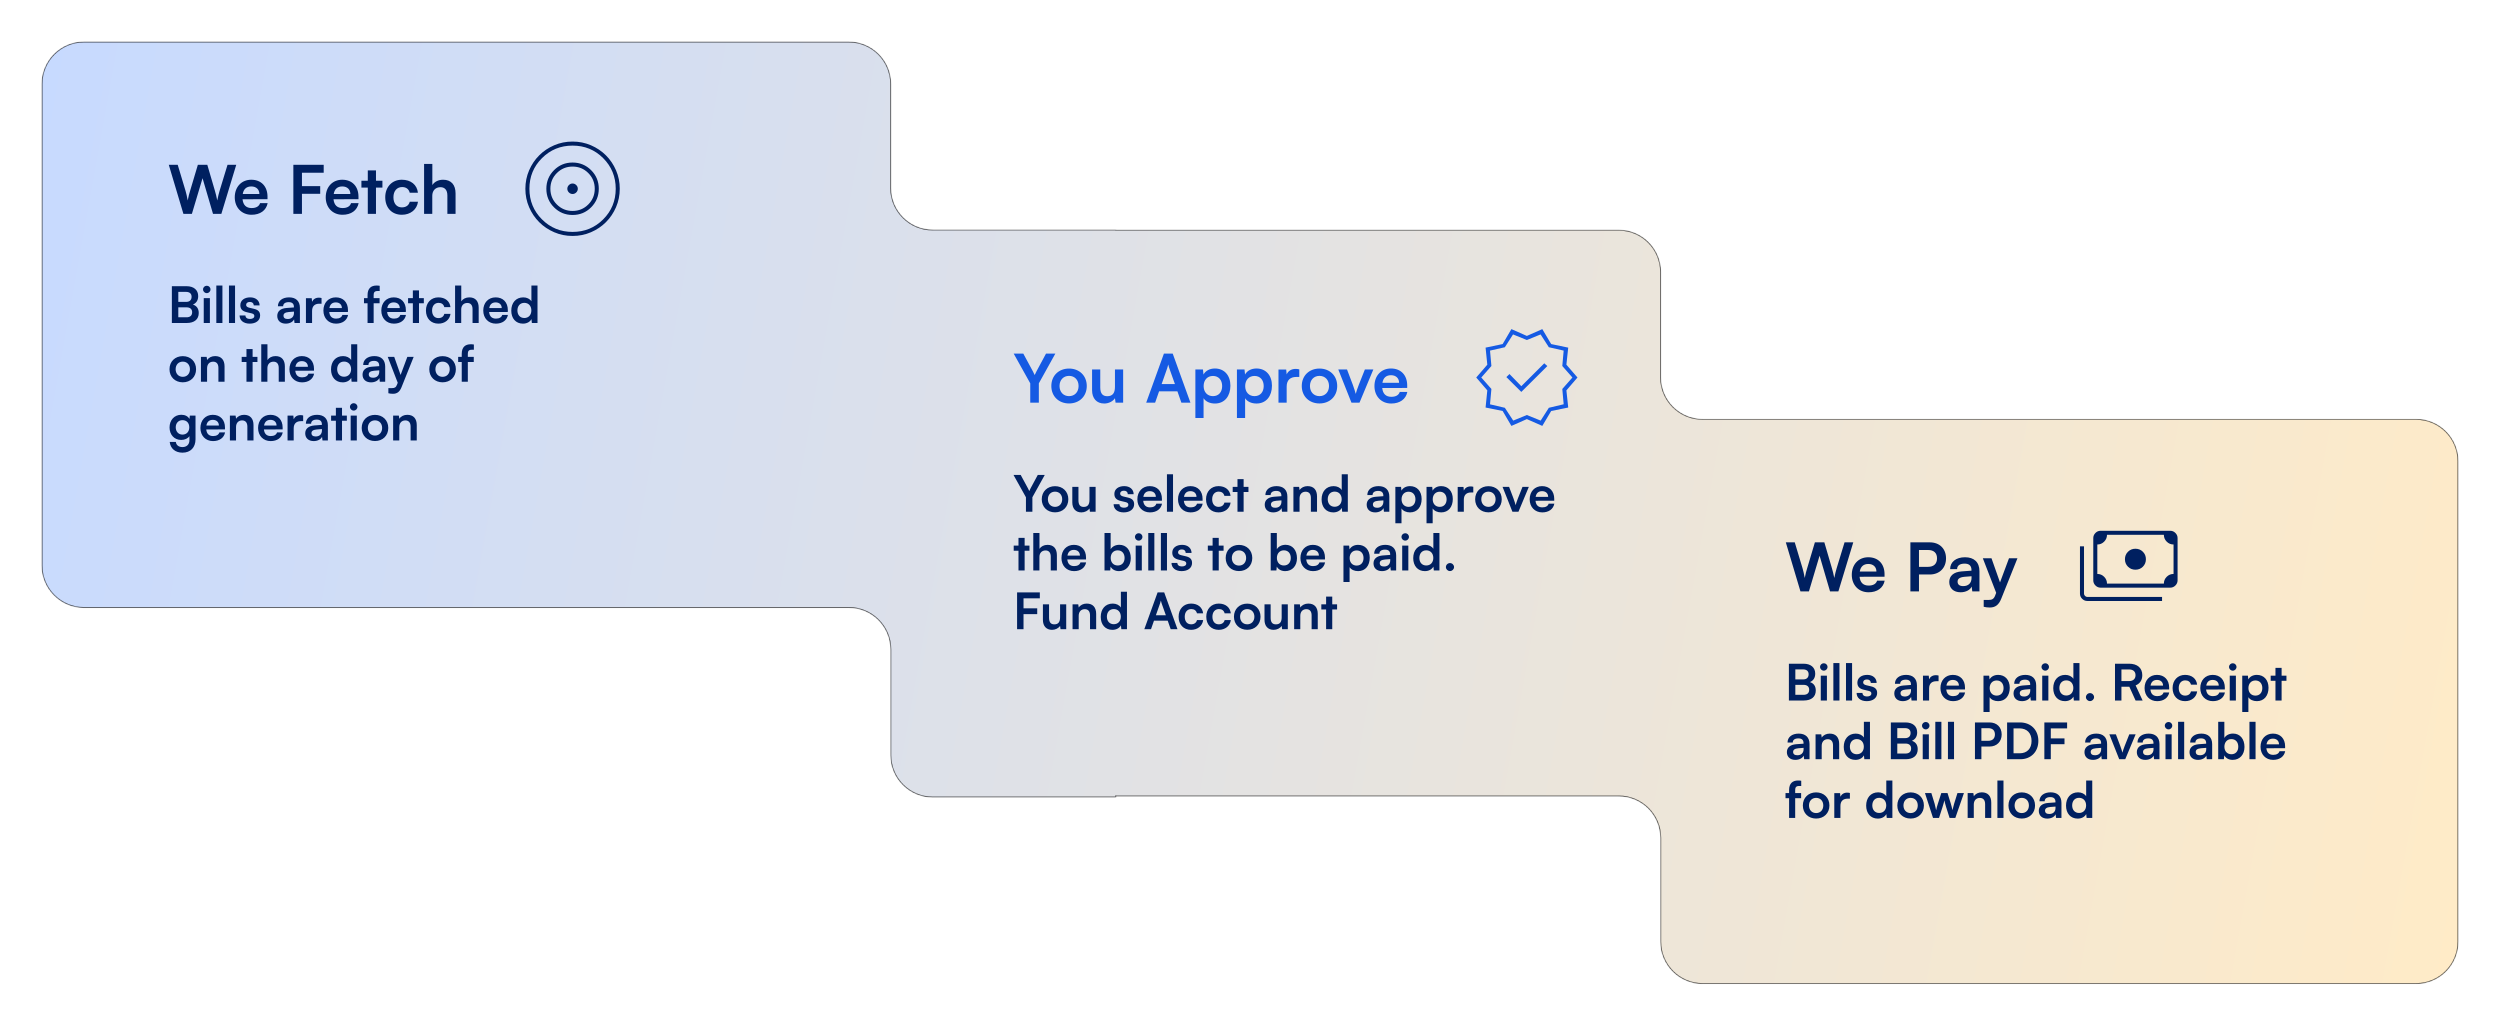
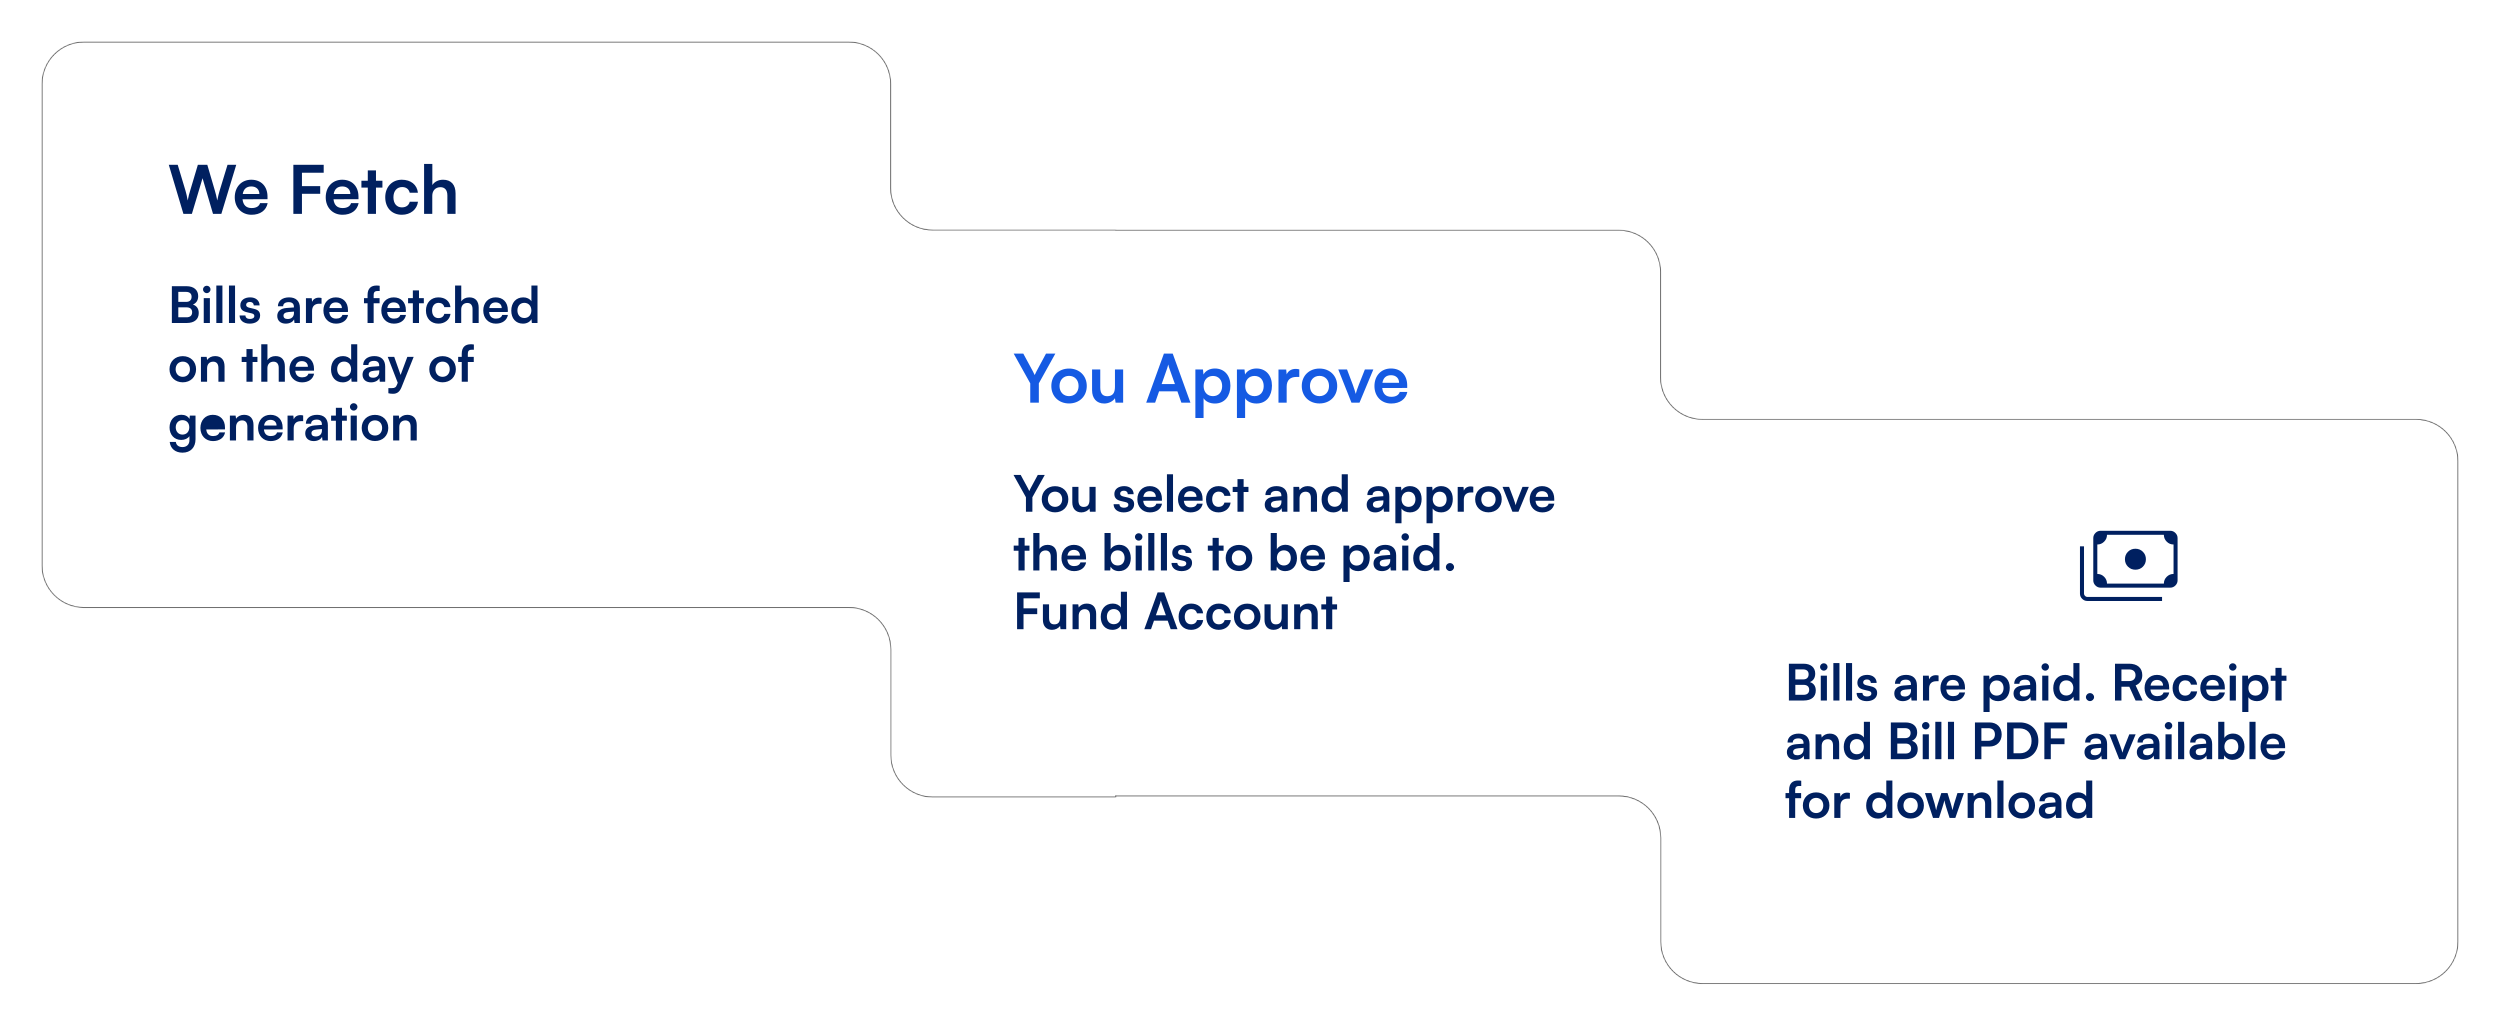
<svg xmlns="http://www.w3.org/2000/svg" width="1192" height="489" viewBox="0 0 1192 489" fill="none">
  <g filter="url(#filter0_d_16_1747)">
    <mask id="path-1-inside-1_16_1747" fill="white">
      <path fill-rule="evenodd" clip-rule="evenodd" d="M40 20C28.954 20 20 28.954 20 40V269.683C20 280.729 28.954 289.683 40 289.683H404.706C415.752 289.683 424.706 298.638 424.706 309.683V360.078C424.706 371.124 433.66 380.078 444.706 380.078H532V379.554H771.802C782.848 379.554 791.802 388.508 791.802 399.554V449C791.802 460.046 800.756 469 811.802 469H1152C1163.05 469 1172 460.046 1172 449V219.913C1172 208.867 1163.05 199.913 1152 199.913H811.802C800.756 199.913 791.802 190.959 791.802 179.913V129.719C791.802 118.673 782.848 109.719 771.802 109.719H532V109.644H444.706C433.66 109.644 424.706 100.69 424.706 89.644V40C424.706 28.954 415.752 20 404.706 20H40Z" />
    </mask>
-     <path fill-rule="evenodd" clip-rule="evenodd" d="M40 20C28.954 20 20 28.954 20 40V269.683C20 280.729 28.954 289.683 40 289.683H404.706C415.752 289.683 424.706 298.638 424.706 309.683V360.078C424.706 371.124 433.66 380.078 444.706 380.078H532V379.554H771.802C782.848 379.554 791.802 388.508 791.802 399.554V449C791.802 460.046 800.756 469 811.802 469H1152C1163.05 469 1172 460.046 1172 449V219.913C1172 208.867 1163.05 199.913 1152 199.913H811.802C800.756 199.913 791.802 190.959 791.802 179.913V129.719C791.802 118.673 782.848 109.719 771.802 109.719H532V109.644H444.706C433.66 109.644 424.706 100.69 424.706 89.644V40C424.706 28.954 415.752 20 404.706 20H40Z" fill="url(#paint0_linear_16_1747)" />
    <path d="M532 380.078V380.328H532.25V380.078H532ZM532 379.554V379.304H531.75V379.554H532ZM532 109.719H531.75V109.969H532V109.719ZM532 109.644H532.25V109.394H532V109.644ZM20.25 40C20.25 29.092 29.092 20.25 40 20.25V19.75C28.816 19.75 19.75 28.816 19.75 40H20.25ZM20.25 269.683V40H19.75V269.683H20.25ZM40 289.433C29.092 289.433 20.25 280.591 20.25 269.683H19.75C19.75 280.867 28.816 289.933 40 289.933V289.433ZM404.706 289.433H40V289.933H404.706V289.433ZM424.956 309.683C424.956 298.5 415.89 289.433 404.706 289.433V289.933C415.614 289.933 424.456 298.776 424.456 309.683H424.956ZM424.956 360.078V309.683H424.456V360.078H424.956ZM444.706 379.828C433.798 379.828 424.956 370.985 424.956 360.078H424.456C424.456 371.262 433.522 380.328 444.706 380.328V379.828ZM532 379.828H444.706V380.328H532V379.828ZM531.75 379.554V380.078H532.25V379.554H531.75ZM771.802 379.304H532V379.804H771.802V379.304ZM792.052 399.554C792.052 388.37 782.986 379.304 771.802 379.304V379.804C782.71 379.804 791.552 388.646 791.552 399.554H792.052ZM792.052 449V399.554H791.552V449H792.052ZM811.802 468.75C800.894 468.75 792.052 459.908 792.052 449H791.552C791.552 460.184 800.618 469.25 811.802 469.25V468.75ZM1152 468.75H811.802V469.25H1152V468.75ZM1171.75 449C1171.75 459.908 1162.91 468.75 1152 468.75V469.25C1163.18 469.25 1172.25 460.184 1172.25 449H1171.75ZM1171.75 219.913V449H1172.25V219.913H1171.75ZM1152 200.163C1162.91 200.163 1171.75 209.006 1171.75 219.913H1172.25C1172.25 208.729 1163.18 199.663 1152 199.663V200.163ZM811.802 200.163H1152V199.663H811.802V200.163ZM791.552 179.913C791.552 191.097 800.618 200.163 811.802 200.163V199.663C800.894 199.663 792.052 190.821 792.052 179.913H791.552ZM791.552 129.719V179.913H792.052V129.719H791.552ZM771.802 109.969C782.71 109.969 791.552 118.811 791.552 129.719H792.052C792.052 118.535 782.986 109.469 771.802 109.469V109.969ZM532 109.969H771.802V109.469H532V109.969ZM531.75 109.644V109.719H532.25V109.644H531.75ZM444.706 109.894H532V109.394H444.706V109.894ZM424.456 89.644C424.456 100.828 433.522 109.894 444.706 109.894V109.394C433.798 109.394 424.956 100.552 424.956 89.644H424.456ZM424.456 40V89.644H424.956V40H424.456ZM404.706 20.25C415.614 20.25 424.456 29.092 424.456 40H424.956C424.956 28.816 415.89 19.75 404.706 19.75V20.25ZM40 20.25H404.706V19.75H40V20.25Z" fill="black" mask="url(#path-1-inside-1_16_1747)" />
  </g>
-   <path d="M81.944 154V136.456H88.928C92.384 136.456 94.496 138.256 94.496 141.184C94.496 143.128 93.632 144.52 91.976 145.216C93.824 145.816 94.76 147.208 94.76 149.248C94.76 152.248 92.672 154 89.048 154H81.944ZM88.664 139.168H85.016V143.944H88.736C90.416 143.944 91.352 143.056 91.352 141.496C91.352 139.984 90.392 139.168 88.664 139.168ZM88.928 146.536H85.016V151.288H88.928C90.656 151.288 91.616 150.448 91.616 148.864C91.616 147.376 90.632 146.536 88.928 146.536ZM98.609 139.768C97.601 139.768 96.809 138.976 96.809 137.992C96.809 137.008 97.601 136.24 98.609 136.24C99.569 136.24 100.361 137.008 100.361 137.992C100.361 138.976 99.569 139.768 98.609 139.768ZM97.145 154V142.144H100.073V154H97.145ZM106.05 154H103.146V136.144H106.05V154ZM112.073 154H109.169V136.144H112.073V154ZM114.233 150.4H117.017C117.041 151.432 117.809 152.08 119.153 152.08C120.521 152.08 121.265 151.528 121.265 150.664C121.265 150.064 120.953 149.632 119.897 149.392L117.761 148.888C115.625 148.408 114.593 147.4 114.593 145.504C114.593 143.176 116.561 141.784 119.297 141.784C121.961 141.784 123.761 143.32 123.785 145.624H121.001C120.977 144.616 120.305 143.968 119.177 143.968C118.025 143.968 117.353 144.496 117.353 145.384C117.353 146.056 117.881 146.488 118.889 146.728L121.025 147.232C123.017 147.688 124.025 148.6 124.025 150.424C124.025 152.824 121.985 154.312 119.057 154.312C116.105 154.312 114.233 152.728 114.233 150.4ZM136.251 154.312C133.731 154.312 132.195 152.848 132.195 150.616C132.195 148.432 133.779 147.064 136.587 146.848L140.139 146.584V146.32C140.139 144.712 139.179 144.064 137.691 144.064C135.963 144.064 135.003 144.784 135.003 146.032H132.507C132.507 143.464 134.619 141.784 137.835 141.784C141.027 141.784 142.995 143.512 142.995 146.8V154H140.427L140.211 152.248C139.707 153.472 138.099 154.312 136.251 154.312ZM137.211 152.104C139.011 152.104 140.163 151.024 140.163 149.2V148.576L137.691 148.768C135.867 148.936 135.171 149.536 135.171 150.496C135.171 151.576 135.891 152.104 137.211 152.104ZM153.311 142.096V144.808H152.231C150.119 144.808 148.799 145.936 148.799 148.24V154H145.871V142.168H148.631L148.799 143.896C149.303 142.72 150.431 141.928 152.015 141.928C152.423 141.928 152.831 141.976 153.311 142.096ZM160.199 154.312C156.671 154.312 154.199 151.744 154.199 148.072C154.199 144.352 156.623 141.784 160.103 141.784C163.655 141.784 165.911 144.16 165.911 147.856V148.744L156.983 148.768C157.199 150.856 158.303 151.912 160.247 151.912C161.855 151.912 162.911 151.288 163.247 150.16H165.959C165.455 152.752 163.295 154.312 160.199 154.312ZM160.127 144.184C158.399 144.184 157.343 145.12 157.055 146.896H163.007C163.007 145.264 161.879 144.184 160.127 144.184ZM173.547 142.144H175.251V140.704C175.251 137.488 176.955 136.144 179.523 136.144C179.979 136.144 180.531 136.168 181.035 136.264V138.76H180.003C178.515 138.76 178.155 139.528 178.155 140.704V142.144H180.987V144.592H178.155V154H175.251V144.592H173.547V142.144ZM187.808 154.312C184.28 154.312 181.808 151.744 181.808 148.072C181.808 144.352 184.232 141.784 187.712 141.784C191.264 141.784 193.52 144.16 193.52 147.856V148.744L184.592 148.768C184.808 150.856 185.912 151.912 187.856 151.912C189.464 151.912 190.52 151.288 190.856 150.16H193.568C193.064 152.752 190.904 154.312 187.808 154.312ZM187.736 144.184C186.008 144.184 184.952 145.12 184.664 146.896H190.616C190.616 145.264 189.488 144.184 187.736 144.184ZM199.778 154H196.85V144.592H194.57V142.144H196.85V138.448H199.778V142.144H202.082V144.592H199.778V154ZM203.089 148.048C203.089 144.376 205.513 141.784 209.017 141.784C212.257 141.784 214.465 143.584 214.777 146.44H211.849C211.513 145.096 210.529 144.4 209.137 144.4C207.265 144.4 206.017 145.816 206.017 148.048C206.017 150.28 207.169 151.672 209.041 151.672C210.505 151.672 211.537 150.952 211.849 149.656H214.801C214.441 152.416 212.137 154.312 209.041 154.312C205.441 154.312 203.089 151.816 203.089 148.048ZM219.909 154H216.981V136.144H219.933V143.68C220.677 142.528 222.069 141.784 223.773 141.784C226.701 141.784 228.237 143.632 228.237 146.704V154H225.309V147.4C225.309 145.408 224.325 144.448 222.837 144.448C220.989 144.448 219.909 145.744 219.909 147.52V154ZM236.418 154.312C232.89 154.312 230.418 151.744 230.418 148.072C230.418 144.352 232.842 141.784 236.322 141.784C239.874 141.784 242.13 144.16 242.13 147.856V148.744L233.202 148.768C233.418 150.856 234.522 151.912 236.466 151.912C238.074 151.912 239.13 151.288 239.466 150.16H242.178C241.674 152.752 239.514 154.312 236.418 154.312ZM236.346 144.184C234.618 144.184 233.562 145.12 233.274 146.896H239.226C239.226 145.264 238.098 144.184 236.346 144.184ZM249.345 154.312C245.913 154.312 243.777 151.792 243.777 148.12C243.777 144.424 245.937 141.784 249.513 141.784C251.169 141.784 252.633 142.48 253.377 143.656V136.144H256.281V154H253.593L253.401 152.152C252.681 153.52 251.145 154.312 249.345 154.312ZM249.993 151.624C252.033 151.624 253.353 150.16 253.353 148.024C253.353 145.888 252.033 144.4 249.993 144.4C247.953 144.4 246.705 145.912 246.705 148.024C246.705 150.136 247.953 151.624 249.993 151.624ZM80.816 176.048C80.816 172.352 83.48 169.808 87.152 169.808C90.824 169.808 93.488 172.352 93.488 176.048C93.488 179.744 90.824 182.288 87.152 182.288C83.48 182.288 80.816 179.744 80.816 176.048ZM83.744 176.048C83.744 178.208 85.136 179.672 87.152 179.672C89.168 179.672 90.56 178.208 90.56 176.048C90.56 173.888 89.168 172.424 87.152 172.424C85.136 172.424 83.744 173.888 83.744 176.048ZM98.737 182H95.809V170.144H98.521L98.761 171.68C99.505 170.48 100.945 169.784 102.553 169.784C105.529 169.784 107.065 171.632 107.065 174.704V182H104.137V175.4C104.137 173.408 103.153 172.448 101.641 172.448C99.841 172.448 98.737 173.696 98.737 175.616V182ZM120.442 182H117.514V172.592H115.234V170.144H117.514V166.448H120.442V170.144H122.746V172.592H120.442V182ZM127.495 182H124.567V164.144H127.519V171.68C128.263 170.528 129.655 169.784 131.359 169.784C134.287 169.784 135.823 171.632 135.823 174.704V182H132.895V175.4C132.895 173.408 131.911 172.448 130.423 172.448C128.575 172.448 127.495 173.744 127.495 175.52V182ZM144.004 182.312C140.476 182.312 138.004 179.744 138.004 176.072C138.004 172.352 140.428 169.784 143.908 169.784C147.46 169.784 149.716 172.16 149.716 175.856V176.744L140.788 176.768C141.004 178.856 142.108 179.912 144.052 179.912C145.66 179.912 146.716 179.288 147.052 178.16H149.764C149.26 180.752 147.1 182.312 144.004 182.312ZM143.932 172.184C142.204 172.184 141.148 173.12 140.86 174.896H146.812C146.812 173.264 145.684 172.184 143.932 172.184ZM163.4 182.312C159.968 182.312 157.832 179.792 157.832 176.12C157.832 172.424 159.992 169.784 163.568 169.784C165.224 169.784 166.688 170.48 167.432 171.656V164.144H170.336V182H167.648L167.456 180.152C166.736 181.52 165.2 182.312 163.4 182.312ZM164.048 179.624C166.088 179.624 167.408 178.16 167.408 176.024C167.408 173.888 166.088 172.4 164.048 172.4C162.008 172.4 160.76 173.912 160.76 176.024C160.76 178.136 162.008 179.624 164.048 179.624ZM176.915 182.312C174.395 182.312 172.859 180.848 172.859 178.616C172.859 176.432 174.443 175.064 177.251 174.848L180.803 174.584V174.32C180.803 172.712 179.843 172.064 178.355 172.064C176.627 172.064 175.667 172.784 175.667 174.032H173.171C173.171 171.464 175.283 169.784 178.499 169.784C181.691 169.784 183.659 171.512 183.659 174.8V182H181.091L180.875 180.248C180.371 181.472 178.763 182.312 176.915 182.312ZM177.875 180.104C179.675 180.104 180.827 179.024 180.827 177.2V176.576L178.355 176.768C176.531 176.936 175.835 177.536 175.835 178.496C175.835 179.576 176.555 180.104 177.875 180.104ZM185.175 187.496V185.048H186.927C188.079 185.048 188.799 184.784 189.303 183.392L189.639 182.504L184.863 170.144H187.959L191.007 178.784L194.223 170.144H197.247L191.439 184.64C190.551 186.848 189.303 187.76 187.359 187.76C186.543 187.76 185.823 187.664 185.175 187.496ZM204.683 176.048C204.683 172.352 207.347 169.808 211.019 169.808C214.691 169.808 217.355 172.352 217.355 176.048C217.355 179.744 214.691 182.288 211.019 182.288C207.347 182.288 204.683 179.744 204.683 176.048ZM207.611 176.048C207.611 178.208 209.003 179.672 211.019 179.672C213.035 179.672 214.427 178.208 214.427 176.048C214.427 173.888 213.035 172.424 211.019 172.424C209.003 172.424 207.611 173.888 207.611 176.048ZM218.453 170.144H220.157V168.704C220.157 165.488 221.861 164.144 224.429 164.144C224.885 164.144 225.437 164.168 225.941 164.264V166.76H224.909C223.421 166.76 223.061 167.528 223.061 168.704V170.144H225.893V172.592H223.061V182H220.157V172.592H218.453V170.144ZM80.84 203.808C80.84 200.352 83.096 197.76 86.48 197.76C88.256 197.76 89.648 198.504 90.344 199.776L90.512 198.144H93.224V209.4C93.224 213.36 90.848 215.832 87.008 215.832C83.6 215.832 81.272 213.888 80.912 210.72H83.84C84.032 212.256 85.208 213.168 87.008 213.168C89.024 213.168 90.32 211.896 90.32 209.928V207.96C89.576 209.064 88.112 209.76 86.408 209.76C83.048 209.76 80.84 207.24 80.84 203.808ZM83.792 203.736C83.792 205.728 85.064 207.216 86.984 207.216C89 207.216 90.248 205.8 90.248 203.736C90.248 201.72 89.024 200.328 86.984 200.328C85.04 200.328 83.792 201.792 83.792 203.736ZM101.558 210.312C98.03 210.312 95.558 207.744 95.558 204.072C95.558 200.352 97.982 197.784 101.462 197.784C105.014 197.784 107.27 200.16 107.27 203.856V204.744L98.342 204.768C98.558 206.856 99.662 207.912 101.606 207.912C103.214 207.912 104.27 207.288 104.606 206.16H107.318C106.814 208.752 104.654 210.312 101.558 210.312ZM101.486 200.184C99.758 200.184 98.702 201.12 98.414 202.896H104.366C104.366 201.264 103.238 200.184 101.486 200.184ZM112.542 210H109.614V198.144H112.326L112.566 199.68C113.31 198.48 114.75 197.784 116.358 197.784C119.334 197.784 120.87 199.632 120.87 202.704V210H117.942V203.4C117.942 201.408 116.958 200.448 115.446 200.448C113.646 200.448 112.542 201.696 112.542 203.616V210ZM129.05 210.312C125.522 210.312 123.05 207.744 123.05 204.072C123.05 200.352 125.474 197.784 128.954 197.784C132.506 197.784 134.762 200.16 134.762 203.856V204.744L125.834 204.768C126.05 206.856 127.154 207.912 129.098 207.912C130.706 207.912 131.762 207.288 132.098 206.16H134.81C134.306 208.752 132.146 210.312 129.05 210.312ZM128.978 200.184C127.25 200.184 126.194 201.12 125.906 202.896H131.858C131.858 201.264 130.73 200.184 128.978 200.184ZM144.546 198.096V200.808H143.466C141.354 200.808 140.034 201.936 140.034 204.24V210H137.106V198.168H139.866L140.034 199.896C140.538 198.72 141.666 197.928 143.25 197.928C143.658 197.928 144.066 197.976 144.546 198.096ZM149.587 210.312C147.067 210.312 145.531 208.848 145.531 206.616C145.531 204.432 147.115 203.064 149.923 202.848L153.475 202.584V202.32C153.475 200.712 152.515 200.064 151.027 200.064C149.299 200.064 148.339 200.784 148.339 202.032H145.843C145.843 199.464 147.955 197.784 151.171 197.784C154.363 197.784 156.331 199.512 156.331 202.8V210H153.763L153.547 208.248C153.043 209.472 151.435 210.312 149.587 210.312ZM150.547 208.104C152.347 208.104 153.499 207.024 153.499 205.2V204.576L151.027 204.768C149.203 204.936 148.507 205.536 148.507 206.496C148.507 207.576 149.227 208.104 150.547 208.104ZM163.075 210H160.147V200.592H157.867V198.144H160.147V194.448H163.075V198.144H165.379V200.592H163.075V210ZM168.664 195.768C167.656 195.768 166.864 194.976 166.864 193.992C166.864 193.008 167.656 192.24 168.664 192.24C169.624 192.24 170.416 193.008 170.416 193.992C170.416 194.976 169.624 195.768 168.664 195.768ZM167.2 210V198.144H170.128V210H167.2ZM172.457 204.048C172.457 200.352 175.121 197.808 178.793 197.808C182.465 197.808 185.129 200.352 185.129 204.048C185.129 207.744 182.465 210.288 178.793 210.288C175.121 210.288 172.457 207.744 172.457 204.048ZM175.385 204.048C175.385 206.208 176.777 207.672 178.793 207.672C180.809 207.672 182.201 206.208 182.201 204.048C182.201 201.888 180.809 200.424 178.793 200.424C176.777 200.424 175.385 201.888 175.385 204.048ZM190.378 210H187.45V198.144H190.162L190.402 199.68C191.146 198.48 192.586 197.784 194.194 197.784C197.17 197.784 198.706 199.632 198.706 202.704V210H195.778V203.4C195.778 201.408 194.794 200.448 193.282 200.448C191.482 200.448 190.378 201.696 190.378 203.616V210Z" fill="#002060" />
+   <path d="M81.944 154V136.456H88.928C92.384 136.456 94.496 138.256 94.496 141.184C94.496 143.128 93.632 144.52 91.976 145.216C93.824 145.816 94.76 147.208 94.76 149.248C94.76 152.248 92.672 154 89.048 154H81.944ZM88.664 139.168H85.016V143.944H88.736C90.416 143.944 91.352 143.056 91.352 141.496C91.352 139.984 90.392 139.168 88.664 139.168ZM88.928 146.536H85.016V151.288H88.928C90.656 151.288 91.616 150.448 91.616 148.864C91.616 147.376 90.632 146.536 88.928 146.536ZM98.609 139.768C97.601 139.768 96.809 138.976 96.809 137.992C96.809 137.008 97.601 136.24 98.609 136.24C99.569 136.24 100.361 137.008 100.361 137.992C100.361 138.976 99.569 139.768 98.609 139.768ZM97.145 154V142.144H100.073V154H97.145ZM106.05 154H103.146V136.144H106.05V154ZM112.073 154H109.169V136.144H112.073V154ZM114.233 150.4H117.017C117.041 151.432 117.809 152.08 119.153 152.08C120.521 152.08 121.265 151.528 121.265 150.664C121.265 150.064 120.953 149.632 119.897 149.392L117.761 148.888C115.625 148.408 114.593 147.4 114.593 145.504C114.593 143.176 116.561 141.784 119.297 141.784C121.961 141.784 123.761 143.32 123.785 145.624H121.001C120.977 144.616 120.305 143.968 119.177 143.968C118.025 143.968 117.353 144.496 117.353 145.384C117.353 146.056 117.881 146.488 118.889 146.728L121.025 147.232C123.017 147.688 124.025 148.6 124.025 150.424C124.025 152.824 121.985 154.312 119.057 154.312C116.105 154.312 114.233 152.728 114.233 150.4ZM136.251 154.312C133.731 154.312 132.195 152.848 132.195 150.616C132.195 148.432 133.779 147.064 136.587 146.848L140.139 146.584V146.32C140.139 144.712 139.179 144.064 137.691 144.064C135.963 144.064 135.003 144.784 135.003 146.032H132.507C132.507 143.464 134.619 141.784 137.835 141.784C141.027 141.784 142.995 143.512 142.995 146.8V154H140.427L140.211 152.248C139.707 153.472 138.099 154.312 136.251 154.312ZM137.211 152.104C139.011 152.104 140.163 151.024 140.163 149.2V148.576L137.691 148.768C135.867 148.936 135.171 149.536 135.171 150.496C135.171 151.576 135.891 152.104 137.211 152.104ZM153.311 142.096V144.808H152.231C150.119 144.808 148.799 145.936 148.799 148.24V154H145.871V142.168H148.631L148.799 143.896C149.303 142.72 150.431 141.928 152.015 141.928C152.423 141.928 152.831 141.976 153.311 142.096ZM160.199 154.312C156.671 154.312 154.199 151.744 154.199 148.072C154.199 144.352 156.623 141.784 160.103 141.784C163.655 141.784 165.911 144.16 165.911 147.856V148.744L156.983 148.768C157.199 150.856 158.303 151.912 160.247 151.912C161.855 151.912 162.911 151.288 163.247 150.16H165.959C165.455 152.752 163.295 154.312 160.199 154.312ZM160.127 144.184C158.399 144.184 157.343 145.12 157.055 146.896H163.007C163.007 145.264 161.879 144.184 160.127 144.184ZM173.547 142.144H175.251V140.704C175.251 137.488 176.955 136.144 179.523 136.144C179.979 136.144 180.531 136.168 181.035 136.264V138.76H180.003C178.515 138.76 178.155 139.528 178.155 140.704V142.144H180.987V144.592H178.155V154H175.251V144.592H173.547V142.144ZM187.808 154.312C184.28 154.312 181.808 151.744 181.808 148.072C181.808 144.352 184.232 141.784 187.712 141.784C191.264 141.784 193.52 144.16 193.52 147.856V148.744L184.592 148.768C184.808 150.856 185.912 151.912 187.856 151.912C189.464 151.912 190.52 151.288 190.856 150.16H193.568C193.064 152.752 190.904 154.312 187.808 154.312ZM187.736 144.184C186.008 144.184 184.952 145.12 184.664 146.896H190.616C190.616 145.264 189.488 144.184 187.736 144.184ZM199.778 154H196.85V144.592H194.57V142.144H196.85V138.448H199.778V142.144H202.082V144.592H199.778V154ZM203.089 148.048C203.089 144.376 205.513 141.784 209.017 141.784C212.257 141.784 214.465 143.584 214.777 146.44H211.849C211.513 145.096 210.529 144.4 209.137 144.4C207.265 144.4 206.017 145.816 206.017 148.048C206.017 150.28 207.169 151.672 209.041 151.672C210.505 151.672 211.537 150.952 211.849 149.656H214.801C214.441 152.416 212.137 154.312 209.041 154.312C205.441 154.312 203.089 151.816 203.089 148.048ZM219.909 154H216.981V136.144H219.933V143.68C220.677 142.528 222.069 141.784 223.773 141.784C226.701 141.784 228.237 143.632 228.237 146.704V154H225.309V147.4C225.309 145.408 224.325 144.448 222.837 144.448C220.989 144.448 219.909 145.744 219.909 147.52V154ZM236.418 154.312C232.89 154.312 230.418 151.744 230.418 148.072C230.418 144.352 232.842 141.784 236.322 141.784C239.874 141.784 242.13 144.16 242.13 147.856V148.744L233.202 148.768C233.418 150.856 234.522 151.912 236.466 151.912C238.074 151.912 239.13 151.288 239.466 150.16H242.178C241.674 152.752 239.514 154.312 236.418 154.312ZM236.346 144.184C234.618 144.184 233.562 145.12 233.274 146.896H239.226C239.226 145.264 238.098 144.184 236.346 144.184ZM249.345 154.312C245.913 154.312 243.777 151.792 243.777 148.12C243.777 144.424 245.937 141.784 249.513 141.784C251.169 141.784 252.633 142.48 253.377 143.656V136.144H256.281V154H253.593L253.401 152.152C252.681 153.52 251.145 154.312 249.345 154.312ZM249.993 151.624C252.033 151.624 253.353 150.16 253.353 148.024C253.353 145.888 252.033 144.4 249.993 144.4C247.953 144.4 246.705 145.912 246.705 148.024C246.705 150.136 247.953 151.624 249.993 151.624ZM80.816 176.048C80.816 172.352 83.48 169.808 87.152 169.808C90.824 169.808 93.488 172.352 93.488 176.048C93.488 179.744 90.824 182.288 87.152 182.288C83.48 182.288 80.816 179.744 80.816 176.048ZM83.744 176.048C83.744 178.208 85.136 179.672 87.152 179.672C89.168 179.672 90.56 178.208 90.56 176.048C90.56 173.888 89.168 172.424 87.152 172.424C85.136 172.424 83.744 173.888 83.744 176.048ZM98.737 182H95.809V170.144H98.521L98.761 171.68C99.505 170.48 100.945 169.784 102.553 169.784C105.529 169.784 107.065 171.632 107.065 174.704V182H104.137V175.4C104.137 173.408 103.153 172.448 101.641 172.448C99.841 172.448 98.737 173.696 98.737 175.616V182ZM120.442 182H117.514V172.592H115.234V170.144H117.514V166.448H120.442V170.144H122.746V172.592H120.442V182ZM127.495 182H124.567V164.144H127.519V171.68C128.263 170.528 129.655 169.784 131.359 169.784C134.287 169.784 135.823 171.632 135.823 174.704V182H132.895V175.4C132.895 173.408 131.911 172.448 130.423 172.448C128.575 172.448 127.495 173.744 127.495 175.52V182ZM144.004 182.312C140.476 182.312 138.004 179.744 138.004 176.072C138.004 172.352 140.428 169.784 143.908 169.784C147.46 169.784 149.716 172.16 149.716 175.856V176.744L140.788 176.768C141.004 178.856 142.108 179.912 144.052 179.912C145.66 179.912 146.716 179.288 147.052 178.16H149.764C149.26 180.752 147.1 182.312 144.004 182.312ZM143.932 172.184C142.204 172.184 141.148 173.12 140.86 174.896H146.812C146.812 173.264 145.684 172.184 143.932 172.184ZM163.4 182.312C159.968 182.312 157.832 179.792 157.832 176.12C157.832 172.424 159.992 169.784 163.568 169.784C165.224 169.784 166.688 170.48 167.432 171.656V164.144H170.336V182H167.648L167.456 180.152C166.736 181.52 165.2 182.312 163.4 182.312ZM164.048 179.624C166.088 179.624 167.408 178.16 167.408 176.024C167.408 173.888 166.088 172.4 164.048 172.4C162.008 172.4 160.76 173.912 160.76 176.024C160.76 178.136 162.008 179.624 164.048 179.624ZM176.915 182.312C174.395 182.312 172.859 180.848 172.859 178.616C172.859 176.432 174.443 175.064 177.251 174.848L180.803 174.584V174.32C180.803 172.712 179.843 172.064 178.355 172.064C176.627 172.064 175.667 172.784 175.667 174.032H173.171C173.171 171.464 175.283 169.784 178.499 169.784C181.691 169.784 183.659 171.512 183.659 174.8V182H181.091L180.875 180.248C180.371 181.472 178.763 182.312 176.915 182.312ZM177.875 180.104C179.675 180.104 180.827 179.024 180.827 177.2V176.576L178.355 176.768C176.531 176.936 175.835 177.536 175.835 178.496C175.835 179.576 176.555 180.104 177.875 180.104ZM185.175 187.496V185.048H186.927C188.079 185.048 188.799 184.784 189.303 183.392L189.639 182.504L184.863 170.144H187.959L191.007 178.784L194.223 170.144H197.247L191.439 184.64C190.551 186.848 189.303 187.76 187.359 187.76C186.543 187.76 185.823 187.664 185.175 187.496ZM204.683 176.048C204.683 172.352 207.347 169.808 211.019 169.808C214.691 169.808 217.355 172.352 217.355 176.048C217.355 179.744 214.691 182.288 211.019 182.288C207.347 182.288 204.683 179.744 204.683 176.048ZM207.611 176.048C207.611 178.208 209.003 179.672 211.019 179.672C213.035 179.672 214.427 178.208 214.427 176.048C214.427 173.888 213.035 172.424 211.019 172.424C209.003 172.424 207.611 173.888 207.611 176.048ZM218.453 170.144H220.157V168.704C220.157 165.488 221.861 164.144 224.429 164.144C224.885 164.144 225.437 164.168 225.941 164.264V166.76H224.909C223.421 166.76 223.061 167.528 223.061 168.704V170.144H225.893V172.592H223.061V182H220.157V172.592H218.453V170.144ZM80.84 203.808C80.84 200.352 83.096 197.76 86.48 197.76C88.256 197.76 89.648 198.504 90.344 199.776L90.512 198.144H93.224V209.4C93.224 213.36 90.848 215.832 87.008 215.832C83.6 215.832 81.272 213.888 80.912 210.72H83.84C84.032 212.256 85.208 213.168 87.008 213.168C89.024 213.168 90.32 211.896 90.32 209.928V207.96C89.576 209.064 88.112 209.76 86.408 209.76C83.048 209.76 80.84 207.24 80.84 203.808ZM83.792 203.736C83.792 205.728 85.064 207.216 86.984 207.216C89 207.216 90.248 205.8 90.248 203.736C90.248 201.72 89.024 200.328 86.984 200.328C85.04 200.328 83.792 201.792 83.792 203.736ZM101.558 210.312C98.03 210.312 95.558 207.744 95.558 204.072C95.558 200.352 97.982 197.784 101.462 197.784C105.014 197.784 107.27 200.16 107.27 203.856V204.744L98.342 204.768C98.558 206.856 99.662 207.912 101.606 207.912C103.214 207.912 104.27 207.288 104.606 206.16H107.318C106.814 208.752 104.654 210.312 101.558 210.312ZM101.486 200.184H104.366C104.366 201.264 103.238 200.184 101.486 200.184ZM112.542 210H109.614V198.144H112.326L112.566 199.68C113.31 198.48 114.75 197.784 116.358 197.784C119.334 197.784 120.87 199.632 120.87 202.704V210H117.942V203.4C117.942 201.408 116.958 200.448 115.446 200.448C113.646 200.448 112.542 201.696 112.542 203.616V210ZM129.05 210.312C125.522 210.312 123.05 207.744 123.05 204.072C123.05 200.352 125.474 197.784 128.954 197.784C132.506 197.784 134.762 200.16 134.762 203.856V204.744L125.834 204.768C126.05 206.856 127.154 207.912 129.098 207.912C130.706 207.912 131.762 207.288 132.098 206.16H134.81C134.306 208.752 132.146 210.312 129.05 210.312ZM128.978 200.184C127.25 200.184 126.194 201.12 125.906 202.896H131.858C131.858 201.264 130.73 200.184 128.978 200.184ZM144.546 198.096V200.808H143.466C141.354 200.808 140.034 201.936 140.034 204.24V210H137.106V198.168H139.866L140.034 199.896C140.538 198.72 141.666 197.928 143.25 197.928C143.658 197.928 144.066 197.976 144.546 198.096ZM149.587 210.312C147.067 210.312 145.531 208.848 145.531 206.616C145.531 204.432 147.115 203.064 149.923 202.848L153.475 202.584V202.32C153.475 200.712 152.515 200.064 151.027 200.064C149.299 200.064 148.339 200.784 148.339 202.032H145.843C145.843 199.464 147.955 197.784 151.171 197.784C154.363 197.784 156.331 199.512 156.331 202.8V210H153.763L153.547 208.248C153.043 209.472 151.435 210.312 149.587 210.312ZM150.547 208.104C152.347 208.104 153.499 207.024 153.499 205.2V204.576L151.027 204.768C149.203 204.936 148.507 205.536 148.507 206.496C148.507 207.576 149.227 208.104 150.547 208.104ZM163.075 210H160.147V200.592H157.867V198.144H160.147V194.448H163.075V198.144H165.379V200.592H163.075V210ZM168.664 195.768C167.656 195.768 166.864 194.976 166.864 193.992C166.864 193.008 167.656 192.24 168.664 192.24C169.624 192.24 170.416 193.008 170.416 193.992C170.416 194.976 169.624 195.768 168.664 195.768ZM167.2 210V198.144H170.128V210H167.2ZM172.457 204.048C172.457 200.352 175.121 197.808 178.793 197.808C182.465 197.808 185.129 200.352 185.129 204.048C185.129 207.744 182.465 210.288 178.793 210.288C175.121 210.288 172.457 207.744 172.457 204.048ZM175.385 204.048C175.385 206.208 176.777 207.672 178.793 207.672C180.809 207.672 182.201 206.208 182.201 204.048C182.201 201.888 180.809 200.424 178.793 200.424C176.777 200.424 175.385 201.888 175.385 204.048ZM190.378 210H187.45V198.144H190.162L190.402 199.68C191.146 198.48 192.586 197.784 194.194 197.784C197.17 197.784 198.706 199.632 198.706 202.704V210H195.778V203.4C195.778 201.408 194.794 200.448 193.282 200.448C191.482 200.448 190.378 201.696 190.378 203.616V210Z" fill="#002060" />
  <path d="M87.456 101.984L80.48 78.592H84.736L88.448 90.944C88.8 92.224 89.152 93.536 89.504 95.584C89.888 93.504 90.24 92.288 90.656 90.944L94.336 78.592H98.848L102.464 90.944C102.848 92.256 103.2 93.6 103.584 95.584C104.032 93.408 104.352 92.16 104.704 90.976L108.48 78.592H112.64L105.536 101.984H101.568L96.576 84.96L91.488 101.984H87.456ZM119.932 102.4C115.228 102.4 111.932 98.976 111.932 94.08C111.932 89.12 115.164 85.696 119.804 85.696C124.54 85.696 127.548 88.864 127.548 93.792V94.976L115.644 95.008C115.932 97.792 117.404 99.2 119.996 99.2C122.14 99.2 123.548 98.368 123.996 96.864H127.612C126.94 100.32 124.06 102.4 119.932 102.4ZM119.836 88.896C117.532 88.896 116.124 90.144 115.74 92.512H123.676C123.676 90.336 122.172 88.896 119.836 88.896ZM152.673 92.416H143.969V101.984H139.873V78.592H154.337V82.368H143.969V88.736H152.673V92.416ZM163.307 102.4C158.603 102.4 155.307 98.976 155.307 94.08C155.307 89.12 158.539 85.696 163.179 85.696C167.915 85.696 170.923 88.864 170.923 93.792V94.976L159.019 95.008C159.307 97.792 160.779 99.2 163.371 99.2C165.515 99.2 166.923 98.368 167.371 96.864H170.987C170.315 100.32 167.435 102.4 163.307 102.4ZM163.211 88.896C160.907 88.896 159.499 90.144 159.115 92.512H167.051C167.051 90.336 165.547 88.896 163.211 88.896ZM179.267 101.984H175.363V89.44H172.323V86.176H175.363V81.248H179.267V86.176H182.339V89.44H179.267V101.984ZM183.682 94.048C183.682 89.152 186.914 85.696 191.586 85.696C195.906 85.696 198.85 88.096 199.266 91.904H195.362C194.914 90.112 193.602 89.184 191.746 89.184C189.25 89.184 187.586 91.072 187.586 94.048C187.586 97.024 189.122 98.88 191.618 98.88C193.57 98.88 194.946 97.92 195.362 96.192H199.298C198.818 99.872 195.746 102.4 191.618 102.4C186.818 102.4 183.682 99.072 183.682 94.048ZM206.108 101.984H202.204V78.176H206.14V88.224C207.132 86.688 208.988 85.696 211.26 85.696C215.164 85.696 217.212 88.16 217.212 92.256V101.984H213.308V93.184C213.308 90.528 211.996 89.248 210.012 89.248C207.548 89.248 206.108 90.976 206.108 93.344V101.984Z" fill="#002060" />
-   <path d="M273.008 112.5C269.897 112.5 266.972 111.909 264.233 110.728C261.494 109.547 259.111 107.945 257.085 105.921C255.059 103.897 253.455 101.516 252.273 98.779C251.091 96.043 250.5 93.119 250.5 90.008C250.5 86.896 251.09 83.971 252.271 81.232C253.452 78.493 255.055 76.111 257.079 74.085C259.103 72.058 261.483 70.454 264.22 69.273C266.956 68.091 269.88 67.499 272.992 67.499C276.103 67.499 279.028 68.09 281.768 69.271C284.506 70.452 286.889 72.054 288.915 74.078C290.941 76.102 292.545 78.483 293.727 81.219C294.909 83.956 295.5 86.88 295.5 89.991C295.5 93.103 294.91 96.028 293.729 98.767C292.548 101.506 290.945 103.888 288.921 105.915C286.897 107.941 284.517 109.545 281.78 110.726C279.044 111.908 276.12 112.5 273.008 112.5ZM272.996 110.576C278.739 110.576 283.605 108.583 287.594 104.598C291.583 100.612 293.577 95.747 293.577 90.004C293.577 84.261 291.584 79.395 287.598 75.406C283.612 71.417 278.748 69.423 273.004 69.423C267.261 69.423 262.395 71.416 258.406 75.401C254.418 79.387 252.423 84.252 252.423 89.995C252.423 95.738 254.416 100.604 258.402 104.593C262.388 108.582 267.252 110.576 272.996 110.576ZM273.011 102.5C269.542 102.5 266.59 101.285 264.154 98.857C261.718 96.429 260.5 93.48 260.5 90.011C260.5 86.542 261.714 83.589 264.142 81.153C266.571 78.717 269.52 77.499 272.989 77.499C276.458 77.499 279.41 78.714 281.846 81.142C284.282 83.57 285.5 86.519 285.5 89.988C285.5 93.457 284.286 96.41 281.857 98.846C279.429 101.282 276.48 102.5 273.011 102.5ZM272.993 100.576C275.93 100.576 278.429 99.549 280.488 97.495C282.547 95.441 283.577 92.945 283.577 90.007C283.577 87.07 282.55 84.571 280.496 82.511C278.441 80.452 275.945 79.423 273.007 79.423C270.07 79.423 267.571 80.45 265.512 82.504C263.453 84.558 262.423 87.054 262.423 89.992C262.423 92.93 263.45 95.428 265.504 97.488C267.559 99.547 270.055 100.576 272.993 100.576ZM273 92.499C272.33 92.499 271.746 92.25 271.247 91.752C270.749 91.254 270.5 90.669 270.5 89.999C270.5 89.329 270.749 88.745 271.247 88.247C271.746 87.749 272.33 87.499 273 87.499C273.67 87.499 274.254 87.749 274.753 88.247C275.251 88.745 275.5 89.329 275.5 89.999C275.5 90.669 275.251 91.254 274.753 91.752C274.254 92.25 273.67 92.499 273 92.499Z" fill="#002060" />
  <path d="M489.168 237.088L483.24 226.456H486.672L490.128 232.84C490.392 233.32 490.56 233.704 490.752 234.136C490.968 233.704 491.064 233.416 491.376 232.84L494.808 226.456H498.144L492.24 237.088V244H489.168V237.088ZM496.707 238.048C496.707 234.352 499.371 231.808 503.043 231.808C506.715 231.808 509.379 234.352 509.379 238.048C509.379 241.744 506.715 244.288 503.043 244.288C499.371 244.288 496.707 241.744 496.707 238.048ZM499.635 238.048C499.635 240.208 501.027 241.672 503.043 241.672C505.059 241.672 506.451 240.208 506.451 238.048C506.451 235.888 505.059 234.424 503.043 234.424C501.027 234.424 499.635 235.888 499.635 238.048ZM519.458 232.144H522.386V244H519.674L519.458 242.416C518.738 243.544 517.202 244.312 515.618 244.312C512.882 244.312 511.274 242.464 511.274 239.56V232.144H514.202V238.528C514.202 240.784 515.09 241.696 516.722 241.696C518.57 241.696 519.458 240.616 519.458 238.36V232.144ZM530.967 240.4H533.751C533.775 241.432 534.543 242.08 535.887 242.08C537.255 242.08 537.999 241.528 537.999 240.664C537.999 240.064 537.687 239.632 536.631 239.392L534.495 238.888C532.359 238.408 531.327 237.4 531.327 235.504C531.327 233.176 533.295 231.784 536.031 231.784C538.695 231.784 540.495 233.32 540.519 235.624H537.735C537.711 234.616 537.039 233.968 535.911 233.968C534.759 233.968 534.087 234.496 534.087 235.384C534.087 236.056 534.615 236.488 535.623 236.728L537.759 237.232C539.751 237.688 540.759 238.6 540.759 240.424C540.759 242.824 538.719 244.312 535.791 244.312C532.839 244.312 530.967 242.728 530.967 240.4ZM548.293 244.312C544.765 244.312 542.293 241.744 542.293 238.072C542.293 234.352 544.717 231.784 548.197 231.784C551.749 231.784 554.005 234.16 554.005 237.856V238.744L545.077 238.768C545.293 240.856 546.397 241.912 548.341 241.912C549.949 241.912 551.005 241.288 551.341 240.16H554.053C553.549 242.752 551.389 244.312 548.293 244.312ZM548.221 234.184C546.493 234.184 545.437 235.12 545.149 236.896H551.101C551.101 235.264 549.973 234.184 548.221 234.184ZM559.3 244H556.396V226.144H559.3V244ZM567.675 244.312C564.147 244.312 561.675 241.744 561.675 238.072C561.675 234.352 564.099 231.784 567.579 231.784C571.131 231.784 573.387 234.16 573.387 237.856V238.744L564.459 238.768C564.675 240.856 565.779 241.912 567.723 241.912C569.331 241.912 570.387 241.288 570.723 240.16H573.435C572.931 242.752 570.771 244.312 567.675 244.312ZM567.603 234.184C565.875 234.184 564.819 235.12 564.531 236.896H570.483C570.483 235.264 569.355 234.184 567.603 234.184ZM575.035 238.048C575.035 234.376 577.459 231.784 580.963 231.784C584.203 231.784 586.411 233.584 586.723 236.44H583.795C583.459 235.096 582.475 234.4 581.083 234.4C579.211 234.4 577.963 235.816 577.963 238.048C577.963 240.28 579.115 241.672 580.987 241.672C582.451 241.672 583.483 240.952 583.795 239.656H586.747C586.387 242.416 584.083 244.312 580.987 244.312C577.387 244.312 575.035 241.816 575.035 238.048ZM592.958 244H590.03V234.592H587.75V232.144H590.03V228.448H592.958V232.144H595.262V234.592H592.958V244ZM607.079 244.312C604.559 244.312 603.023 242.848 603.023 240.616C603.023 238.432 604.607 237.064 607.415 236.848L610.967 236.584V236.32C610.967 234.712 610.007 234.064 608.519 234.064C606.791 234.064 605.831 234.784 605.831 236.032H603.335C603.335 233.464 605.447 231.784 608.663 231.784C611.855 231.784 613.823 233.512 613.823 236.8V244H611.255L611.039 242.248C610.535 243.472 608.927 244.312 607.079 244.312ZM608.039 242.104C609.839 242.104 610.991 241.024 610.991 239.2V238.576L608.519 238.768C606.695 238.936 605.999 239.536 605.999 240.496C605.999 241.576 606.719 242.104 608.039 242.104ZM619.628 244H616.7V232.144H619.412L619.652 233.68C620.396 232.48 621.836 231.784 623.444 231.784C626.42 231.784 627.956 233.632 627.956 236.704V244H625.028V237.4C625.028 235.408 624.044 234.448 622.532 234.448C620.732 234.448 619.628 235.696 619.628 237.616V244ZM635.704 244.312C632.272 244.312 630.136 241.792 630.136 238.12C630.136 234.424 632.296 231.784 635.872 231.784C637.528 231.784 638.992 232.48 639.736 233.656V226.144H642.64V244H639.952L639.76 242.152C639.04 243.52 637.504 244.312 635.704 244.312ZM636.352 241.624C638.392 241.624 639.712 240.16 639.712 238.024C639.712 235.888 638.392 234.4 636.352 234.4C634.312 234.4 633.064 235.912 633.064 238.024C633.064 240.136 634.312 241.624 636.352 241.624ZM655.688 244.312C653.168 244.312 651.632 242.848 651.632 240.616C651.632 238.432 653.216 237.064 656.024 236.848L659.576 236.584V236.32C659.576 234.712 658.616 234.064 657.128 234.064C655.4 234.064 654.44 234.784 654.44 236.032H651.944C651.944 233.464 654.056 231.784 657.272 231.784C660.464 231.784 662.432 233.512 662.432 236.8V244H659.864L659.648 242.248C659.144 243.472 657.536 244.312 655.688 244.312ZM656.648 242.104C658.448 242.104 659.6 241.024 659.6 239.2V238.576L657.128 238.768C655.304 238.936 654.608 239.536 654.608 240.496C654.608 241.576 655.328 242.104 656.648 242.104ZM665.309 249.496V232.144H668.021L668.213 233.944C668.933 232.576 670.493 231.784 672.293 231.784C675.629 231.784 677.837 234.208 677.837 237.928C677.837 241.624 675.821 244.312 672.293 244.312C670.517 244.312 668.981 243.616 668.237 242.416V249.496H665.309ZM668.261 238.072C668.261 240.208 669.581 241.672 671.597 241.672C673.661 241.672 674.885 240.184 674.885 238.072C674.885 235.96 673.661 234.448 671.597 234.448C669.581 234.448 668.261 235.936 668.261 238.072ZM680.168 249.496V232.144H682.88L683.072 233.944C683.792 232.576 685.352 231.784 687.152 231.784C690.488 231.784 692.696 234.208 692.696 237.928C692.696 241.624 690.68 244.312 687.152 244.312C685.376 244.312 683.84 243.616 683.096 242.416V249.496H680.168ZM683.12 238.072C683.12 240.208 684.44 241.672 686.456 241.672C688.52 241.672 689.744 240.184 689.744 238.072C689.744 235.96 688.52 234.448 686.456 234.448C684.44 234.448 683.12 235.936 683.12 238.072ZM702.468 232.096V234.808H701.388C699.276 234.808 697.956 235.936 697.956 238.24V244H695.028V232.168H697.788L697.956 233.896C698.46 232.72 699.588 231.928 701.172 231.928C701.58 231.928 701.988 231.976 702.468 232.096ZM703.355 238.048C703.355 234.352 706.019 231.808 709.691 231.808C713.363 231.808 716.027 234.352 716.027 238.048C716.027 241.744 713.363 244.288 709.691 244.288C706.019 244.288 703.355 241.744 703.355 238.048ZM706.283 238.048C706.283 240.208 707.675 241.672 709.691 241.672C711.707 241.672 713.099 240.208 713.099 238.048C713.099 235.888 711.707 234.424 709.691 234.424C707.675 234.424 706.283 235.888 706.283 238.048ZM721.122 244L716.418 232.144H719.538L721.602 237.592C722.106 239.008 722.514 240.232 722.658 240.88C722.826 240.136 723.258 238.888 723.762 237.592L725.922 232.144H728.946L724.002 244H721.122ZM735.347 244.312C731.819 244.312 729.347 241.744 729.347 238.072C729.347 234.352 731.771 231.784 735.251 231.784C738.803 231.784 741.059 234.16 741.059 237.856V238.744L732.131 238.768C732.347 240.856 733.451 241.912 735.395 241.912C737.003 241.912 738.059 241.288 738.395 240.16H741.107C740.603 242.752 738.443 244.312 735.347 244.312ZM735.275 234.184C733.547 234.184 732.491 235.12 732.203 236.896H738.155C738.155 235.264 737.027 234.184 735.275 234.184ZM488.544 272H485.616V262.592H483.336V260.144H485.616V256.448H488.544V260.144H490.848V262.592H488.544V272ZM495.596 272H492.668V254.144H495.62V261.68C496.364 260.528 497.756 259.784 499.46 259.784C502.388 259.784 503.924 261.632 503.924 264.704V272H500.996V265.4C500.996 263.408 500.012 262.448 498.524 262.448C496.676 262.448 495.596 263.744 495.596 265.52V272ZM512.105 272.312C508.577 272.312 506.105 269.744 506.105 266.072C506.105 262.352 508.529 259.784 512.009 259.784C515.561 259.784 517.817 262.16 517.817 265.856V266.744L508.889 266.768C509.105 268.856 510.209 269.912 512.153 269.912C513.761 269.912 514.817 269.288 515.153 268.16H517.865C517.361 270.752 515.201 272.312 512.105 272.312ZM512.033 262.184C510.305 262.184 509.249 263.12 508.961 264.896H514.913C514.913 263.264 513.785 262.184 512.033 262.184ZM529.341 272H526.629V254.144H529.557V261.872C530.325 260.552 531.909 259.76 533.709 259.76C537.093 259.76 539.157 262.4 539.157 266.144C539.157 269.792 536.925 272.312 533.517 272.312C531.741 272.312 530.229 271.52 529.533 270.152L529.341 272ZM529.581 266.024C529.581 268.16 530.901 269.624 532.917 269.624C534.981 269.624 536.205 268.136 536.205 266.024C536.205 263.912 534.981 262.4 532.917 262.4C530.901 262.4 529.581 263.888 529.581 266.024ZM542.953 257.768C541.945 257.768 541.153 256.976 541.153 255.992C541.153 255.008 541.945 254.24 542.953 254.24C543.913 254.24 544.705 255.008 544.705 255.992C544.705 256.976 543.913 257.768 542.953 257.768ZM541.489 272V260.144H544.417V272H541.489ZM550.394 272H547.49V254.144H550.394V272ZM556.417 272H553.513V254.144H556.417V272ZM558.577 268.4H561.361C561.385 269.432 562.153 270.08 563.497 270.08C564.865 270.08 565.609 269.528 565.609 268.664C565.609 268.064 565.297 267.632 564.241 267.392L562.105 266.888C559.969 266.408 558.937 265.4 558.937 263.504C558.937 261.176 560.905 259.784 563.641 259.784C566.305 259.784 568.105 261.32 568.129 263.624H565.345C565.321 262.616 564.649 261.968 563.521 261.968C562.369 261.968 561.697 262.496 561.697 263.384C561.697 264.056 562.225 264.488 563.233 264.728L565.369 265.232C567.361 265.688 568.369 266.6 568.369 268.424C568.369 270.824 566.329 272.312 563.401 272.312C560.449 272.312 558.577 270.728 558.577 268.4ZM581.099 272H578.171V262.592H575.891V260.144H578.171V256.448H581.099V260.144H583.403V262.592H581.099V272ZM584.41 266.048C584.41 262.352 587.074 259.808 590.746 259.808C594.418 259.808 597.082 262.352 597.082 266.048C597.082 269.744 594.418 272.288 590.746 272.288C587.074 272.288 584.41 269.744 584.41 266.048ZM587.338 266.048C587.338 268.208 588.73 269.672 590.746 269.672C592.762 269.672 594.154 268.208 594.154 266.048C594.154 263.888 592.762 262.424 590.746 262.424C588.73 262.424 587.338 263.888 587.338 266.048ZM608.583 272H605.871V254.144H608.799V261.872C609.567 260.552 611.151 259.76 612.951 259.76C616.335 259.76 618.399 262.4 618.399 266.144C618.399 269.792 616.167 272.312 612.759 272.312C610.983 272.312 609.471 271.52 608.775 270.152L608.583 272ZM608.823 266.024C608.823 268.16 610.143 269.624 612.159 269.624C614.223 269.624 615.447 268.136 615.447 266.024C615.447 263.912 614.223 262.4 612.159 262.4C610.143 262.4 608.823 263.888 608.823 266.024ZM626.035 272.312C622.507 272.312 620.035 269.744 620.035 266.072C620.035 262.352 622.459 259.784 625.939 259.784C629.491 259.784 631.747 262.16 631.747 265.856V266.744L622.819 266.768C623.035 268.856 624.139 269.912 626.083 269.912C627.691 269.912 628.747 269.288 629.083 268.16H631.795C631.291 270.752 629.131 272.312 626.035 272.312ZM625.963 262.184C624.235 262.184 623.179 263.12 622.891 264.896H628.843C628.843 263.264 627.715 262.184 625.963 262.184ZM640.559 277.496V260.144H643.271L643.463 261.944C644.183 260.576 645.743 259.784 647.543 259.784C650.879 259.784 653.087 262.208 653.087 265.928C653.087 269.624 651.071 272.312 647.543 272.312C645.767 272.312 644.231 271.616 643.487 270.416V277.496H640.559ZM643.511 266.072C643.511 268.208 644.831 269.672 646.847 269.672C648.911 269.672 650.135 268.184 650.135 266.072C650.135 263.96 648.911 262.448 646.847 262.448C644.831 262.448 643.511 263.936 643.511 266.072ZM658.946 272.312C656.426 272.312 654.89 270.848 654.89 268.616C654.89 266.432 656.474 265.064 659.282 264.848L662.834 264.584V264.32C662.834 262.712 661.874 262.064 660.386 262.064C658.658 262.064 657.698 262.784 657.698 264.032H655.202C655.202 261.464 657.314 259.784 660.53 259.784C663.722 259.784 665.69 261.512 665.69 264.8V272H663.122L662.906 270.248C662.402 271.472 660.794 272.312 658.946 272.312ZM659.906 270.104C661.706 270.104 662.858 269.024 662.858 267.2V266.576L660.386 266.768C658.562 266.936 657.866 267.536 657.866 268.496C657.866 269.576 658.586 270.104 659.906 270.104ZM670.031 257.768C669.023 257.768 668.231 256.976 668.231 255.992C668.231 255.008 669.023 254.24 670.031 254.24C670.991 254.24 671.783 255.008 671.783 255.992C671.783 256.976 670.991 257.768 670.031 257.768ZM668.567 272V260.144H671.495V272H668.567ZM679.392 272.312C675.96 272.312 673.824 269.792 673.824 266.12C673.824 262.424 675.984 259.784 679.56 259.784C681.216 259.784 682.68 260.48 683.424 261.656V254.144H686.328V272H683.64L683.448 270.152C682.728 271.52 681.192 272.312 679.392 272.312ZM680.04 269.624C682.08 269.624 683.4 268.16 683.4 266.024C683.4 263.888 682.08 262.4 680.04 262.4C678 262.4 676.752 263.912 676.752 266.024C676.752 268.136 678 269.624 680.04 269.624ZM691.347 272.288C690.291 272.288 689.403 271.424 689.403 270.392C689.403 269.336 690.291 268.472 691.347 268.472C692.403 268.472 693.291 269.336 693.291 270.392C693.291 271.424 692.403 272.288 691.347 272.288ZM494.544 292.824H488.016V300H484.944V282.456H495.792V285.288H488.016V290.064H494.544V292.824ZM505.443 288.144H508.371V300H505.659L505.443 298.416C504.723 299.544 503.187 300.312 501.603 300.312C498.867 300.312 497.259 298.464 497.259 295.56V288.144H500.187V294.528C500.187 296.784 501.075 297.696 502.707 297.696C504.555 297.696 505.443 296.616 505.443 294.36V288.144ZM514.323 300H511.395V288.144H514.107L514.347 289.68C515.091 288.48 516.531 287.784 518.139 287.784C521.115 287.784 522.651 289.632 522.651 292.704V300H519.723V293.4C519.723 291.408 518.739 290.448 517.227 290.448C515.427 290.448 514.323 291.696 514.323 293.616V300ZM530.4 300.312C526.968 300.312 524.832 297.792 524.832 294.12C524.832 290.424 526.992 287.784 530.568 287.784C532.224 287.784 533.688 288.48 534.432 289.656V282.144H537.336V300H534.648L534.456 298.152C533.736 299.52 532.2 300.312 530.4 300.312ZM531.048 297.624C533.088 297.624 534.408 296.16 534.408 294.024C534.408 291.888 533.088 290.4 531.048 290.4C529.008 290.4 527.76 291.912 527.76 294.024C527.76 296.136 529.008 297.624 531.048 297.624ZM548.8 300H545.608L551.944 282.456H555.088L561.424 300H558.184L556.768 295.944H550.216L548.8 300ZM553.12 287.688L551.128 293.352H555.88L553.864 287.688C553.72 287.232 553.552 286.704 553.504 286.344C553.432 286.68 553.288 287.208 553.12 287.688ZM561.957 294.048C561.957 290.376 564.381 287.784 567.885 287.784C571.125 287.784 573.333 289.584 573.645 292.44H570.717C570.381 291.096 569.397 290.4 568.005 290.4C566.133 290.4 564.885 291.816 564.885 294.048C564.885 296.28 566.037 297.672 567.909 297.672C569.373 297.672 570.405 296.952 570.717 295.656H573.669C573.309 298.416 571.005 300.312 567.909 300.312C564.309 300.312 561.957 297.816 561.957 294.048ZM575.152 294.048C575.152 290.376 577.576 287.784 581.08 287.784C584.32 287.784 586.528 289.584 586.84 292.44H583.912C583.576 291.096 582.592 290.4 581.2 290.4C579.328 290.4 578.08 291.816 578.08 294.048C578.08 296.28 579.232 297.672 581.104 297.672C582.568 297.672 583.6 296.952 583.912 295.656H586.864C586.504 298.416 584.2 300.312 581.104 300.312C577.504 300.312 575.152 297.816 575.152 294.048ZM588.347 294.048C588.347 290.352 591.011 287.808 594.683 287.808C598.355 287.808 601.019 290.352 601.019 294.048C601.019 297.744 598.355 300.288 594.683 300.288C591.011 300.288 588.347 297.744 588.347 294.048ZM591.275 294.048C591.275 296.208 592.667 297.672 594.683 297.672C596.699 297.672 598.091 296.208 598.091 294.048C598.091 291.888 596.699 290.424 594.683 290.424C592.667 290.424 591.275 291.888 591.275 294.048ZM611.099 288.144H614.027V300H611.315L611.099 298.416C610.379 299.544 608.843 300.312 607.259 300.312C604.523 300.312 602.915 298.464 602.915 295.56V288.144H605.843V294.528C605.843 296.784 606.731 297.696 608.363 297.696C610.211 297.696 611.099 296.616 611.099 294.36V288.144ZM619.979 300H617.051V288.144H619.763L620.003 289.68C620.747 288.48 622.187 287.784 623.795 287.784C626.771 287.784 628.307 289.632 628.307 292.704V300H625.379V293.4C625.379 291.408 624.395 290.448 622.883 290.448C621.083 290.448 619.979 291.696 619.979 293.616V300ZM635.216 300H632.288V290.592H630.008V288.144H632.288V284.448H635.216V288.144H637.52V290.592H635.216V300Z" fill="#002060" />
  <path d="M491.224 182.768L483.32 168.592H487.896L492.504 177.104C492.856 177.744 493.08 178.256 493.336 178.832C493.624 178.256 493.752 177.872 494.168 177.104L498.744 168.592H503.192L495.32 182.768V191.984H491.224V182.768ZM501.276 184.048C501.276 179.12 504.828 175.728 509.724 175.728C514.62 175.728 518.172 179.12 518.172 184.048C518.172 188.976 514.62 192.368 509.724 192.368C504.828 192.368 501.276 188.976 501.276 184.048ZM505.18 184.048C505.18 186.928 507.036 188.88 509.724 188.88C512.412 188.88 514.268 186.928 514.268 184.048C514.268 181.168 512.412 179.216 509.724 179.216C507.036 179.216 505.18 181.168 505.18 184.048ZM531.611 176.176H535.515V191.984H531.899L531.611 189.872C530.651 191.376 528.603 192.4 526.491 192.4C522.843 192.4 520.699 189.936 520.699 186.064V176.176H524.603V184.688C524.603 187.696 525.787 188.912 527.963 188.912C530.427 188.912 531.611 187.472 531.611 184.464V176.176ZM550.764 191.984H546.508L554.956 168.592H559.148L567.596 191.984H563.276L561.388 186.576H552.652L550.764 191.984ZM556.524 175.568L553.868 183.12H560.204L557.516 175.568C557.324 174.96 557.1 174.256 557.036 173.776C556.94 174.224 556.748 174.928 556.524 175.568ZM569.954 199.312V176.176H573.57L573.826 178.576C574.786 176.752 576.866 175.696 579.266 175.696C583.714 175.696 586.658 178.928 586.658 183.888C586.658 188.816 583.97 192.4 579.266 192.4C576.898 192.4 574.85 191.472 573.858 189.872V199.312H569.954ZM573.89 184.08C573.89 186.928 575.65 188.88 578.338 188.88C581.09 188.88 582.722 186.896 582.722 184.08C582.722 181.264 581.09 179.248 578.338 179.248C575.65 179.248 573.89 181.232 573.89 184.08ZM589.766 199.312V176.176H593.382L593.638 178.576C594.598 176.752 596.678 175.696 599.078 175.696C603.526 175.696 606.47 178.928 606.47 183.888C606.47 188.816 603.782 192.4 599.078 192.4C596.71 192.4 594.662 191.472 593.67 189.872V199.312H589.766ZM593.702 184.08C593.702 186.928 595.462 188.88 598.15 188.88C600.902 188.88 602.534 186.896 602.534 184.08C602.534 181.264 600.902 179.248 598.15 179.248C595.462 179.248 593.702 181.232 593.702 184.08ZM619.499 176.112V179.728H618.059C615.243 179.728 613.483 181.232 613.483 184.304V191.984H609.579V176.208H613.259L613.483 178.512C614.155 176.944 615.659 175.888 617.771 175.888C618.315 175.888 618.859 175.952 619.499 176.112ZM620.682 184.048C620.682 179.12 624.234 175.728 629.13 175.728C634.026 175.728 637.578 179.12 637.578 184.048C637.578 188.976 634.026 192.368 629.13 192.368C624.234 192.368 620.682 188.976 620.682 184.048ZM624.586 184.048C624.586 186.928 626.442 188.88 629.13 188.88C631.818 188.88 633.674 186.928 633.674 184.048C633.674 181.168 631.818 179.216 629.13 179.216C626.442 179.216 624.586 181.168 624.586 184.048ZM644.371 191.984L638.099 176.176H642.259L645.011 183.44C645.683 185.328 646.227 186.96 646.419 187.824C646.643 186.832 647.219 185.168 647.891 183.44L650.771 176.176H654.803L648.211 191.984H644.371ZM663.338 192.4C658.634 192.4 655.338 188.976 655.338 184.08C655.338 179.12 658.57 175.696 663.21 175.696C667.946 175.696 670.954 178.864 670.954 183.792V184.976L659.05 185.008C659.338 187.792 660.81 189.2 663.402 189.2C665.546 189.2 666.954 188.368 667.402 186.864H671.018C670.346 190.32 667.466 192.4 663.338 192.4ZM663.242 178.896C660.938 178.896 659.53 180.144 659.146 182.512H667.082C667.082 180.336 665.578 178.896 663.242 178.896Z" fill="#155AE3" />
-   <path d="M720.636 203.076L716.463 195.96L708.323 194.311L709.146 186.133L703.867 179.999L709.146 173.879L708.323 165.749L716.463 164.052L720.636 156.922L728.002 160.172L735.367 156.922L739.603 164.052L747.728 165.749L746.857 173.879L752.136 179.999L746.857 186.133L747.728 194.311L739.603 195.96L735.367 203.076L728.002 199.826L720.636 203.076ZM721.507 200.542L728.002 197.874L734.588 200.542L738.487 194.436L745.559 192.754L744.905 185.46L749.728 179.999L744.905 174.508L745.559 167.167L738.487 165.561L734.559 159.456L728.002 162.124L721.415 159.456L717.516 165.561L710.444 167.167L711.098 174.508L706.275 179.999L711.098 185.46L710.444 192.783L717.516 194.436L721.507 200.542ZM725.362 186.869L737.771 174.538L736.305 173.225L725.362 184.138L719.713 178.335L718.232 179.802L725.362 186.869Z" fill="#155AE3" />
  <path d="M852.944 334V316.456H859.928C863.384 316.456 865.496 318.256 865.496 321.184C865.496 323.128 864.632 324.52 862.976 325.216C864.824 325.816 865.76 327.208 865.76 329.248C865.76 332.248 863.672 334 860.048 334H852.944ZM859.664 319.168H856.016V323.944H859.736C861.416 323.944 862.352 323.056 862.352 321.496C862.352 319.984 861.392 319.168 859.664 319.168ZM859.928 326.536H856.016V331.288H859.928C861.656 331.288 862.616 330.448 862.616 328.864C862.616 327.376 861.632 326.536 859.928 326.536ZM869.609 319.768C868.601 319.768 867.809 318.976 867.809 317.992C867.809 317.008 868.601 316.24 869.609 316.24C870.569 316.24 871.361 317.008 871.361 317.992C871.361 318.976 870.569 319.768 869.609 319.768ZM868.145 334V322.144H871.073V334H868.145ZM877.05 334H874.146V316.144H877.05V334ZM883.073 334H880.169V316.144H883.073V334ZM885.233 330.4H888.017C888.041 331.432 888.809 332.08 890.153 332.08C891.521 332.08 892.265 331.528 892.265 330.664C892.265 330.064 891.953 329.632 890.897 329.392L888.761 328.888C886.625 328.408 885.593 327.4 885.593 325.504C885.593 323.176 887.561 321.784 890.297 321.784C892.961 321.784 894.761 323.32 894.785 325.624H892.001C891.977 324.616 891.305 323.968 890.177 323.968C889.025 323.968 888.353 324.496 888.353 325.384C888.353 326.056 888.881 326.488 889.889 326.728L892.025 327.232C894.017 327.688 895.025 328.6 895.025 330.424C895.025 332.824 892.985 334.312 890.057 334.312C887.105 334.312 885.233 332.728 885.233 330.4ZM907.251 334.312C904.731 334.312 903.195 332.848 903.195 330.616C903.195 328.432 904.779 327.064 907.587 326.848L911.139 326.584V326.32C911.139 324.712 910.179 324.064 908.691 324.064C906.963 324.064 906.003 324.784 906.003 326.032H903.507C903.507 323.464 905.619 321.784 908.835 321.784C912.027 321.784 913.995 323.512 913.995 326.8V334H911.427L911.211 332.248C910.707 333.472 909.099 334.312 907.251 334.312ZM908.211 332.104C910.011 332.104 911.163 331.024 911.163 329.2V328.576L908.691 328.768C906.867 328.936 906.171 329.536 906.171 330.496C906.171 331.576 906.891 332.104 908.211 332.104ZM924.311 322.096V324.808H923.231C921.119 324.808 919.799 325.936 919.799 328.24V334H916.871V322.168H919.631L919.799 323.896C920.303 322.72 921.431 321.928 923.015 321.928C923.423 321.928 923.831 321.976 924.311 322.096ZM931.199 334.312C927.671 334.312 925.199 331.744 925.199 328.072C925.199 324.352 927.623 321.784 931.103 321.784C934.655 321.784 936.911 324.16 936.911 327.856V328.744L927.983 328.768C928.199 330.856 929.303 331.912 931.247 331.912C932.855 331.912 933.911 331.288 934.247 330.16H936.959C936.455 332.752 934.295 334.312 931.199 334.312ZM931.127 324.184C929.399 324.184 928.343 325.12 928.055 326.896H934.007C934.007 325.264 932.879 324.184 931.127 324.184ZM945.723 339.496V322.144H948.435L948.627 323.944C949.347 322.576 950.907 321.784 952.707 321.784C956.043 321.784 958.251 324.208 958.251 327.928C958.251 331.624 956.235 334.312 952.707 334.312C950.931 334.312 949.395 333.616 948.651 332.416V339.496H945.723ZM948.675 328.072C948.675 330.208 949.995 331.672 952.011 331.672C954.075 331.672 955.299 330.184 955.299 328.072C955.299 325.96 954.075 324.448 952.011 324.448C949.995 324.448 948.675 325.936 948.675 328.072ZM964.11 334.312C961.59 334.312 960.054 332.848 960.054 330.616C960.054 328.432 961.638 327.064 964.446 326.848L967.998 326.584V326.32C967.998 324.712 967.038 324.064 965.55 324.064C963.822 324.064 962.862 324.784 962.862 326.032H960.366C960.366 323.464 962.478 321.784 965.694 321.784C968.886 321.784 970.854 323.512 970.854 326.8V334H968.286L968.07 332.248C967.566 333.472 965.958 334.312 964.11 334.312ZM965.07 332.104C966.87 332.104 968.022 331.024 968.022 329.2V328.576L965.55 328.768C963.726 328.936 963.03 329.536 963.03 330.496C963.03 331.576 963.75 332.104 965.07 332.104ZM975.195 319.768C974.187 319.768 973.395 318.976 973.395 317.992C973.395 317.008 974.187 316.24 975.195 316.24C976.155 316.24 976.947 317.008 976.947 317.992C976.947 318.976 976.155 319.768 975.195 319.768ZM973.731 334V322.144H976.659V334H973.731ZM984.556 334.312C981.124 334.312 978.988 331.792 978.988 328.12C978.988 324.424 981.148 321.784 984.724 321.784C986.38 321.784 987.844 322.48 988.588 323.656V316.144H991.492V334H988.804L988.612 332.152C987.892 333.52 986.356 334.312 984.556 334.312ZM985.204 331.624C987.244 331.624 988.564 330.16 988.564 328.024C988.564 325.888 987.244 324.4 985.204 324.4C983.164 324.4 981.916 325.912 981.916 328.024C981.916 330.136 983.164 331.624 985.204 331.624ZM996.511 334.288C995.455 334.288 994.567 333.424 994.567 332.392C994.567 331.336 995.455 330.472 996.511 330.472C997.567 330.472 998.455 331.336 998.455 332.392C998.455 333.424 997.567 334.288 996.511 334.288ZM1011.5 334H1008.43V316.456H1015.12C1019.11 316.456 1021.44 318.472 1021.44 321.928C1021.44 324.28 1020.33 325.96 1018.27 326.8L1021.6 334H1018.24L1015.27 327.448H1011.5V334ZM1011.5 319.192V324.736H1015.12C1017.07 324.736 1018.22 323.704 1018.22 321.928C1018.22 320.176 1017.07 319.192 1015.12 319.192H1011.5ZM1028.53 334.312C1025.01 334.312 1022.53 331.744 1022.53 328.072C1022.53 324.352 1024.96 321.784 1028.44 321.784C1031.99 321.784 1034.25 324.16 1034.25 327.856V328.744L1025.32 328.768C1025.53 330.856 1026.64 331.912 1028.58 331.912C1030.19 331.912 1031.25 331.288 1031.58 330.16H1034.29C1033.79 332.752 1031.63 334.312 1028.53 334.312ZM1028.46 324.184C1026.73 324.184 1025.68 325.12 1025.39 326.896H1031.34C1031.34 325.264 1030.21 324.184 1028.46 324.184ZM1035.89 328.048C1035.89 324.376 1038.32 321.784 1041.82 321.784C1045.06 321.784 1047.27 323.584 1047.58 326.44H1044.65C1044.32 325.096 1043.33 324.4 1041.94 324.4C1040.07 324.4 1038.82 325.816 1038.82 328.048C1038.82 330.28 1039.97 331.672 1041.85 331.672C1043.31 331.672 1044.34 330.952 1044.65 329.656H1047.61C1047.25 332.416 1044.94 334.312 1041.85 334.312C1038.25 334.312 1035.89 331.816 1035.89 328.048ZM1055.09 334.312C1051.56 334.312 1049.09 331.744 1049.09 328.072C1049.09 324.352 1051.51 321.784 1054.99 321.784C1058.55 321.784 1060.8 324.16 1060.8 327.856V328.744L1051.87 328.768C1052.09 330.856 1053.19 331.912 1055.14 331.912C1056.75 331.912 1057.8 331.288 1058.14 330.16H1060.85C1060.35 332.752 1058.19 334.312 1055.09 334.312ZM1055.02 324.184C1053.29 324.184 1052.23 325.12 1051.95 326.896H1057.9C1057.9 325.264 1056.77 324.184 1055.02 324.184ZM1064.61 319.768C1063.6 319.768 1062.81 318.976 1062.81 317.992C1062.81 317.008 1063.6 316.24 1064.61 316.24C1065.57 316.24 1066.36 317.008 1066.36 317.992C1066.36 318.976 1065.57 319.768 1064.61 319.768ZM1063.14 334V322.144H1066.07V334H1063.14ZM1069.1 339.496V322.144H1071.81L1072 323.944C1072.72 322.576 1074.28 321.784 1076.08 321.784C1079.42 321.784 1081.63 324.208 1081.63 327.928C1081.63 331.624 1079.61 334.312 1076.08 334.312C1074.31 334.312 1072.77 333.616 1072.03 332.416V339.496H1069.1ZM1072.05 328.072C1072.05 330.208 1073.37 331.672 1075.39 331.672C1077.45 331.672 1078.67 330.184 1078.67 328.072C1078.67 325.96 1077.45 324.448 1075.39 324.448C1073.37 324.448 1072.05 325.936 1072.05 328.072ZM1087.87 334H1084.94V324.592H1082.66V322.144H1084.94V318.448H1087.87V322.144H1090.18V324.592H1087.87V334ZM856.04 362.312C853.52 362.312 851.984 360.848 851.984 358.616C851.984 356.432 853.568 355.064 856.376 354.848L859.928 354.584V354.32C859.928 352.712 858.968 352.064 857.48 352.064C855.752 352.064 854.792 352.784 854.792 354.032H852.296C852.296 351.464 854.408 349.784 857.624 349.784C860.816 349.784 862.784 351.512 862.784 354.8V362H860.216L860 360.248C859.496 361.472 857.888 362.312 856.04 362.312ZM857 360.104C858.8 360.104 859.952 359.024 859.952 357.2V356.576L857.48 356.768C855.656 356.936 854.96 357.536 854.96 358.496C854.96 359.576 855.68 360.104 857 360.104ZM868.588 362H865.66V350.144H868.372L868.612 351.68C869.356 350.48 870.796 349.784 872.404 349.784C875.38 349.784 876.916 351.632 876.916 354.704V362H873.988V355.4C873.988 353.408 873.004 352.448 871.492 352.448C869.692 352.448 868.588 353.696 868.588 355.616V362ZM884.665 362.312C881.233 362.312 879.097 359.792 879.097 356.12C879.097 352.424 881.257 349.784 884.833 349.784C886.489 349.784 887.953 350.48 888.697 351.656V344.144H891.601V362H888.913L888.721 360.152C888.001 361.52 886.465 362.312 884.665 362.312ZM885.313 359.624C887.353 359.624 888.673 358.16 888.673 356.024C888.673 353.888 887.353 352.4 885.313 352.4C883.273 352.4 882.025 353.912 882.025 356.024C882.025 358.136 883.273 359.624 885.313 359.624ZM901.553 362V344.456H908.537C911.993 344.456 914.105 346.256 914.105 349.184C914.105 351.128 913.241 352.52 911.585 353.216C913.433 353.816 914.369 355.208 914.369 357.248C914.369 360.248 912.281 362 908.657 362H901.553ZM908.273 347.168H904.625V351.944H908.345C910.025 351.944 910.961 351.056 910.961 349.496C910.961 347.984 910.001 347.168 908.273 347.168ZM908.537 354.536H904.625V359.288H908.537C910.265 359.288 911.225 358.448 911.225 356.864C911.225 355.376 910.241 354.536 908.537 354.536ZM918.218 347.768C917.21 347.768 916.418 346.976 916.418 345.992C916.418 345.008 917.21 344.24 918.218 344.24C919.178 344.24 919.97 345.008 919.97 345.992C919.97 346.976 919.178 347.768 918.218 347.768ZM916.754 362V350.144H919.682V362H916.754ZM925.659 362H922.755V344.144H925.659V362ZM931.683 362H928.779V344.144H931.683V362ZM948.591 355.952H944.727V362H941.655V344.456H948.591C952.119 344.456 954.399 346.76 954.399 350.192C954.399 353.576 952.095 355.952 948.591 355.952ZM947.991 347.192H944.727V353.216H947.943C950.055 353.216 951.183 352.088 951.183 350.168C951.183 348.248 950.031 347.192 947.991 347.192ZM963.295 362H956.983V344.456H963.127C968.311 344.456 971.887 348.032 971.887 353.264C971.887 358.424 968.383 362 963.295 362ZM962.839 347.288H960.055V359.168H963.007C966.511 359.168 968.647 356.912 968.647 353.264C968.647 349.544 966.463 347.288 962.839 347.288ZM984.349 354.824H977.821V362H974.749V344.456H985.597V347.288H977.821V352.064H984.349V354.824ZM997.931 362.312C995.411 362.312 993.875 360.848 993.875 358.616C993.875 356.432 995.459 355.064 998.267 354.848L1001.82 354.584V354.32C1001.82 352.712 1000.86 352.064 999.371 352.064C997.643 352.064 996.683 352.784 996.683 354.032H994.187C994.187 351.464 996.299 349.784 999.515 349.784C1002.71 349.784 1004.67 351.512 1004.67 354.8V362H1002.11L1001.89 360.248C1001.39 361.472 999.779 362.312 997.931 362.312ZM998.891 360.104C1000.69 360.104 1001.84 359.024 1001.84 357.2V356.576L999.371 356.768C997.547 356.936 996.851 357.536 996.851 358.496C996.851 359.576 997.571 360.104 998.891 360.104ZM1010.44 362L1005.74 350.144H1008.86L1010.92 355.592C1011.43 357.008 1011.83 358.232 1011.98 358.88C1012.15 358.136 1012.58 356.888 1013.08 355.592L1015.24 350.144H1018.27L1013.32 362H1010.44ZM1022.89 362.312C1020.37 362.312 1018.84 360.848 1018.84 358.616C1018.84 356.432 1020.42 355.064 1023.23 354.848L1026.78 354.584V354.32C1026.78 352.712 1025.82 352.064 1024.33 352.064C1022.6 352.064 1021.64 352.784 1021.64 354.032H1019.15C1019.15 351.464 1021.26 349.784 1024.48 349.784C1027.67 349.784 1029.64 351.512 1029.64 354.8V362H1027.07L1026.85 360.248C1026.35 361.472 1024.74 362.312 1022.89 362.312ZM1023.85 360.104C1025.65 360.104 1026.8 359.024 1026.8 357.2V356.576L1024.33 356.768C1022.51 356.936 1021.81 357.536 1021.81 358.496C1021.81 359.576 1022.53 360.104 1023.85 360.104ZM1033.98 347.768C1032.97 347.768 1032.18 346.976 1032.18 345.992C1032.18 345.008 1032.97 344.24 1033.98 344.24C1034.94 344.24 1035.73 345.008 1035.73 345.992C1035.73 346.976 1034.94 347.768 1033.98 347.768ZM1032.51 362V350.144H1035.44V362H1032.51ZM1041.42 362H1038.51V344.144H1041.42V362ZM1048.02 362.312C1045.5 362.312 1043.96 360.848 1043.96 358.616C1043.96 356.432 1045.54 355.064 1048.35 354.848L1051.9 354.584V354.32C1051.9 352.712 1050.94 352.064 1049.46 352.064C1047.73 352.064 1046.77 352.784 1046.77 354.032H1044.27C1044.27 351.464 1046.38 349.784 1049.6 349.784C1052.79 349.784 1054.76 351.512 1054.76 354.8V362H1052.19L1051.98 360.248C1051.47 361.472 1049.86 362.312 1048.02 362.312ZM1048.98 360.104C1050.78 360.104 1051.93 359.024 1051.93 357.2V356.576L1049.46 356.768C1047.63 356.936 1046.94 357.536 1046.94 358.496C1046.94 359.576 1047.66 360.104 1048.98 360.104ZM1060.35 362H1057.64V344.144H1060.57V351.872C1061.33 350.552 1062.92 349.76 1064.72 349.76C1068.1 349.76 1070.17 352.4 1070.17 356.144C1070.17 359.792 1067.93 362.312 1064.53 362.312C1062.75 362.312 1061.24 361.52 1060.54 360.152L1060.35 362ZM1060.59 356.024C1060.59 358.16 1061.91 359.624 1063.93 359.624C1065.99 359.624 1067.21 358.136 1067.21 356.024C1067.21 353.912 1065.99 352.4 1063.93 352.4C1061.91 352.4 1060.59 353.888 1060.59 356.024ZM1075.45 362H1072.54V344.144H1075.45V362ZM1083.82 362.312C1080.3 362.312 1077.82 359.744 1077.82 356.072C1077.82 352.352 1080.25 349.784 1083.73 349.784C1087.28 349.784 1089.54 352.16 1089.54 355.856V356.744L1080.61 356.768C1080.82 358.856 1081.93 359.912 1083.87 359.912C1085.48 359.912 1086.54 359.288 1086.87 358.16H1089.58C1089.08 360.752 1086.92 362.312 1083.82 362.312ZM1083.75 352.184C1082.02 352.184 1080.97 353.12 1080.68 354.896H1086.63C1086.63 353.264 1085.5 352.184 1083.75 352.184ZM851.336 378.144H853.04V376.704C853.04 373.488 854.744 372.144 857.312 372.144C857.768 372.144 858.32 372.168 858.824 372.264V374.76H857.792C856.304 374.76 855.944 375.528 855.944 376.704V378.144H858.776V380.592H855.944V390H853.04V380.592H851.336V378.144ZM859.597 384.048C859.597 380.352 862.261 377.808 865.933 377.808C869.605 377.808 872.269 380.352 872.269 384.048C872.269 387.744 869.605 390.288 865.933 390.288C862.261 390.288 859.597 387.744 859.597 384.048ZM862.525 384.048C862.525 386.208 863.917 387.672 865.933 387.672C867.949 387.672 869.341 386.208 869.341 384.048C869.341 381.888 867.949 380.424 865.933 380.424C863.917 380.424 862.525 381.888 862.525 384.048ZM882.03 378.096V380.808H880.95C878.838 380.808 877.518 381.936 877.518 384.24V390H874.59V378.168H877.35L877.518 379.896C878.022 378.72 879.15 377.928 880.734 377.928C881.142 377.928 881.55 377.976 882.03 378.096ZM895.353 390.312C891.921 390.312 889.785 387.792 889.785 384.12C889.785 380.424 891.945 377.784 895.521 377.784C897.177 377.784 898.641 378.48 899.385 379.656V372.144H902.289V390H899.601L899.409 388.152C898.689 389.52 897.153 390.312 895.353 390.312ZM896.001 387.624C898.041 387.624 899.361 386.16 899.361 384.024C899.361 381.888 898.041 380.4 896.001 380.4C893.961 380.4 892.713 381.912 892.713 384.024C892.713 386.136 893.961 387.624 896.001 387.624ZM904.644 384.048C904.644 380.352 907.308 377.808 910.98 377.808C914.652 377.808 917.316 380.352 917.316 384.048C917.316 387.744 914.652 390.288 910.98 390.288C907.308 390.288 904.644 387.744 904.644 384.048ZM907.572 384.048C907.572 386.208 908.964 387.672 910.98 387.672C912.996 387.672 914.388 386.208 914.388 384.048C914.388 381.888 912.996 380.424 910.98 380.424C908.964 380.424 907.572 381.888 907.572 384.048ZM921.667 390L917.827 378.144H920.875L922.435 383.232C922.699 384.168 922.939 385.2 923.155 386.304C923.371 385.152 923.587 384.408 923.971 383.232L925.603 378.144H928.579L930.163 383.232C930.307 383.712 930.787 385.488 930.931 386.28C931.123 385.392 931.507 383.976 931.723 383.232L933.307 378.144H936.403L932.299 390H929.563L927.931 384.864C927.451 383.304 927.187 382.176 927.091 381.576C926.971 382.128 926.755 382.968 926.155 384.912L924.523 390H921.667ZM941.104 390H938.176V378.144H940.888L941.128 379.68C941.872 378.48 943.312 377.784 944.92 377.784C947.896 377.784 949.432 379.632 949.432 382.704V390H946.504V383.4C946.504 381.408 945.52 380.448 944.008 380.448C942.208 380.448 941.104 381.696 941.104 383.616V390ZM955.261 390H952.357V372.144H955.261V390ZM957.636 384.048C957.636 380.352 960.3 377.808 963.972 377.808C967.644 377.808 970.308 380.352 970.308 384.048C970.308 387.744 967.644 390.288 963.972 390.288C960.3 390.288 957.636 387.744 957.636 384.048ZM960.564 384.048C960.564 386.208 961.956 387.672 963.972 387.672C965.988 387.672 967.38 386.208 967.38 384.048C967.38 381.888 965.988 380.424 963.972 380.424C961.956 380.424 960.564 381.888 960.564 384.048ZM976.157 390.312C973.637 390.312 972.101 388.848 972.101 386.616C972.101 384.432 973.685 383.064 976.493 382.848L980.045 382.584V382.32C980.045 380.712 979.085 380.064 977.597 380.064C975.869 380.064 974.909 380.784 974.909 382.032H972.413C972.413 379.464 974.525 377.784 977.741 377.784C980.933 377.784 982.901 379.512 982.901 382.8V390H980.333L980.117 388.248C979.613 389.472 978.005 390.312 976.157 390.312ZM977.117 388.104C978.917 388.104 980.069 387.024 980.069 385.2V384.576L977.597 384.768C975.773 384.936 975.077 385.536 975.077 386.496C975.077 387.576 975.797 388.104 977.117 388.104ZM990.65 390.312C987.218 390.312 985.082 387.792 985.082 384.12C985.082 380.424 987.242 377.784 990.818 377.784C992.474 377.784 993.938 378.48 994.682 379.656V372.144H997.586V390H994.898L994.706 388.152C993.986 389.52 992.45 390.312 990.65 390.312ZM991.298 387.624C993.338 387.624 994.658 386.16 994.658 384.024C994.658 381.888 993.338 380.4 991.298 380.4C989.258 380.4 988.01 381.912 988.01 384.024C988.01 386.136 989.258 387.624 991.298 387.624Z" fill="#002060" />
-   <path d="M858.456 281.984L851.48 258.592H855.736L859.448 270.944C859.8 272.224 860.152 273.536 860.504 275.584C860.888 273.504 861.24 272.288 861.656 270.944L865.336 258.592H869.848L873.464 270.944C873.848 272.256 874.2 273.6 874.584 275.584C875.032 273.408 875.352 272.16 875.704 270.976L879.48 258.592H883.64L876.536 281.984H872.568L867.576 264.96L862.488 281.984H858.456ZM890.932 282.4C886.228 282.4 882.932 278.976 882.932 274.08C882.932 269.12 886.164 265.696 890.804 265.696C895.54 265.696 898.548 268.864 898.548 273.792V274.976L886.644 275.008C886.932 277.792 888.404 279.2 890.996 279.2C893.14 279.2 894.548 278.368 894.996 276.864H898.612C897.94 280.32 895.06 282.4 890.932 282.4ZM890.836 268.896C888.532 268.896 887.124 270.144 886.74 272.512H894.676C894.676 270.336 893.172 268.896 890.836 268.896ZM920.121 273.92H914.969V281.984H910.873V258.592H920.121C924.825 258.592 927.865 261.664 927.865 266.24C927.865 270.752 924.793 273.92 920.121 273.92ZM919.321 262.24H914.969V270.272H919.257C922.073 270.272 923.577 268.768 923.577 266.208C923.577 263.648 922.041 262.24 919.321 262.24ZM934.814 282.4C931.454 282.4 929.406 280.448 929.406 277.472C929.406 274.56 931.518 272.736 935.262 272.448L939.998 272.096V271.744C939.998 269.6 938.718 268.736 936.734 268.736C934.43 268.736 933.15 269.696 933.15 271.36H929.822C929.822 267.936 932.638 265.696 936.926 265.696C941.182 265.696 943.806 268 943.806 272.384V281.984H940.382L940.094 279.648C939.422 281.28 937.278 282.4 934.814 282.4ZM936.094 279.456C938.494 279.456 940.03 278.016 940.03 275.584V274.752L936.734 275.008C934.302 275.232 933.374 276.032 933.374 277.312C933.374 278.752 934.334 279.456 936.094 279.456ZM945.828 289.312V286.048H948.164C949.7 286.048 950.66 285.696 951.332 283.84L951.78 282.656L945.412 266.176H949.54L953.604 277.696L957.892 266.176H961.924L954.18 285.504C952.996 288.448 951.332 289.664 948.74 289.664C947.652 289.664 946.692 289.536 945.828 289.312Z" fill="#002060" />
  <path d="M1018.17 271.637C1016.76 271.637 1015.58 271.156 1014.62 270.195C1013.65 269.233 1013.17 268.047 1013.17 266.637C1013.17 265.227 1013.65 264.041 1014.62 263.079C1015.58 262.117 1016.76 261.637 1018.17 261.637C1019.58 261.637 1020.77 262.117 1021.73 263.079C1022.69 264.041 1023.17 265.227 1023.17 266.637C1023.17 268.047 1022.69 269.233 1021.73 270.195C1020.77 271.156 1019.58 271.637 1018.17 271.637ZM1001.54 280.195C1000.61 280.195 999.803 279.85 999.112 279.159C998.422 278.469 998.077 277.66 998.077 276.733V256.541C998.077 255.614 998.422 254.805 999.112 254.115C999.803 253.424 1000.61 253.079 1001.54 253.079H1034.81C1035.73 253.079 1036.54 253.424 1037.23 254.115C1037.92 254.805 1038.27 255.614 1038.27 256.541V276.733C1038.27 277.66 1037.92 278.469 1037.23 279.159C1036.54 279.85 1035.73 280.195 1034.81 280.195H1001.54ZM1004.62 278.272H1031.73C1031.73 277.002 1032.18 275.916 1033.09 275.012C1034 274.108 1035.08 273.656 1036.35 273.656V259.618C1035.08 259.618 1033.99 259.164 1033.09 258.256C1032.18 257.348 1031.73 256.263 1031.73 255.002H1004.62C1004.62 256.271 1004.16 257.358 1003.25 258.262C1002.35 259.166 1001.26 259.618 1000 259.618V273.656C1001.27 273.656 1002.36 274.11 1003.26 275.018C1004.16 275.926 1004.62 277.01 1004.62 278.272ZM1030.87 286.541H995.192C994.265 286.541 993.457 286.196 992.766 285.505C992.076 284.815 991.73 284.006 991.73 283.079V260.483H993.654V283.079C993.654 283.464 993.814 283.816 994.134 284.137C994.455 284.457 994.808 284.618 995.192 284.618H1030.87V286.541ZM1001.54 278.272H1000V255.002H1001.54C1001.12 255.002 1000.76 255.155 1000.46 255.459C1000.15 255.764 1000 256.124 1000 256.541V276.733C1000 277.15 1000.15 277.51 1000.46 277.815C1000.76 278.119 1001.12 278.272 1001.54 278.272Z" fill="#002060" />
  <defs>
    <filter id="filter0_d_16_1747" x="0" y="0" width="1192" height="489" filterUnits="userSpaceOnUse" color-interpolation-filters="sRGB">
      <feFlood flood-opacity="0" result="BackgroundImageFix" />
      <feColorMatrix in="SourceAlpha" type="matrix" values="0 0 0 0 0 0 0 0 0 0 0 0 0 0 0 0 0 0 127 0" result="hardAlpha" />
      <feOffset />
      <feGaussianBlur stdDeviation="10" />
      <feComposite in2="hardAlpha" operator="out" />
      <feColorMatrix type="matrix" values="0 0 0 0 0 0 0 0 0 0 0 0 0 0 0 0 0 0 0.1 0" />
      <feBlend mode="normal" in2="BackgroundImageFix" result="effect1_dropShadow_16_1747" />
      <feBlend mode="normal" in="SourceGraphic" in2="effect1_dropShadow_16_1747" result="shape" />
    </filter>
    <linearGradient id="paint0_linear_16_1747" x1="20" y1="20" x2="1214.12" y2="234.423" gradientUnits="userSpaceOnUse">
      <stop stop-color="#C7DAFF" />
      <stop offset="1" stop-color="#FFEBC7" />
    </linearGradient>
  </defs>
</svg>